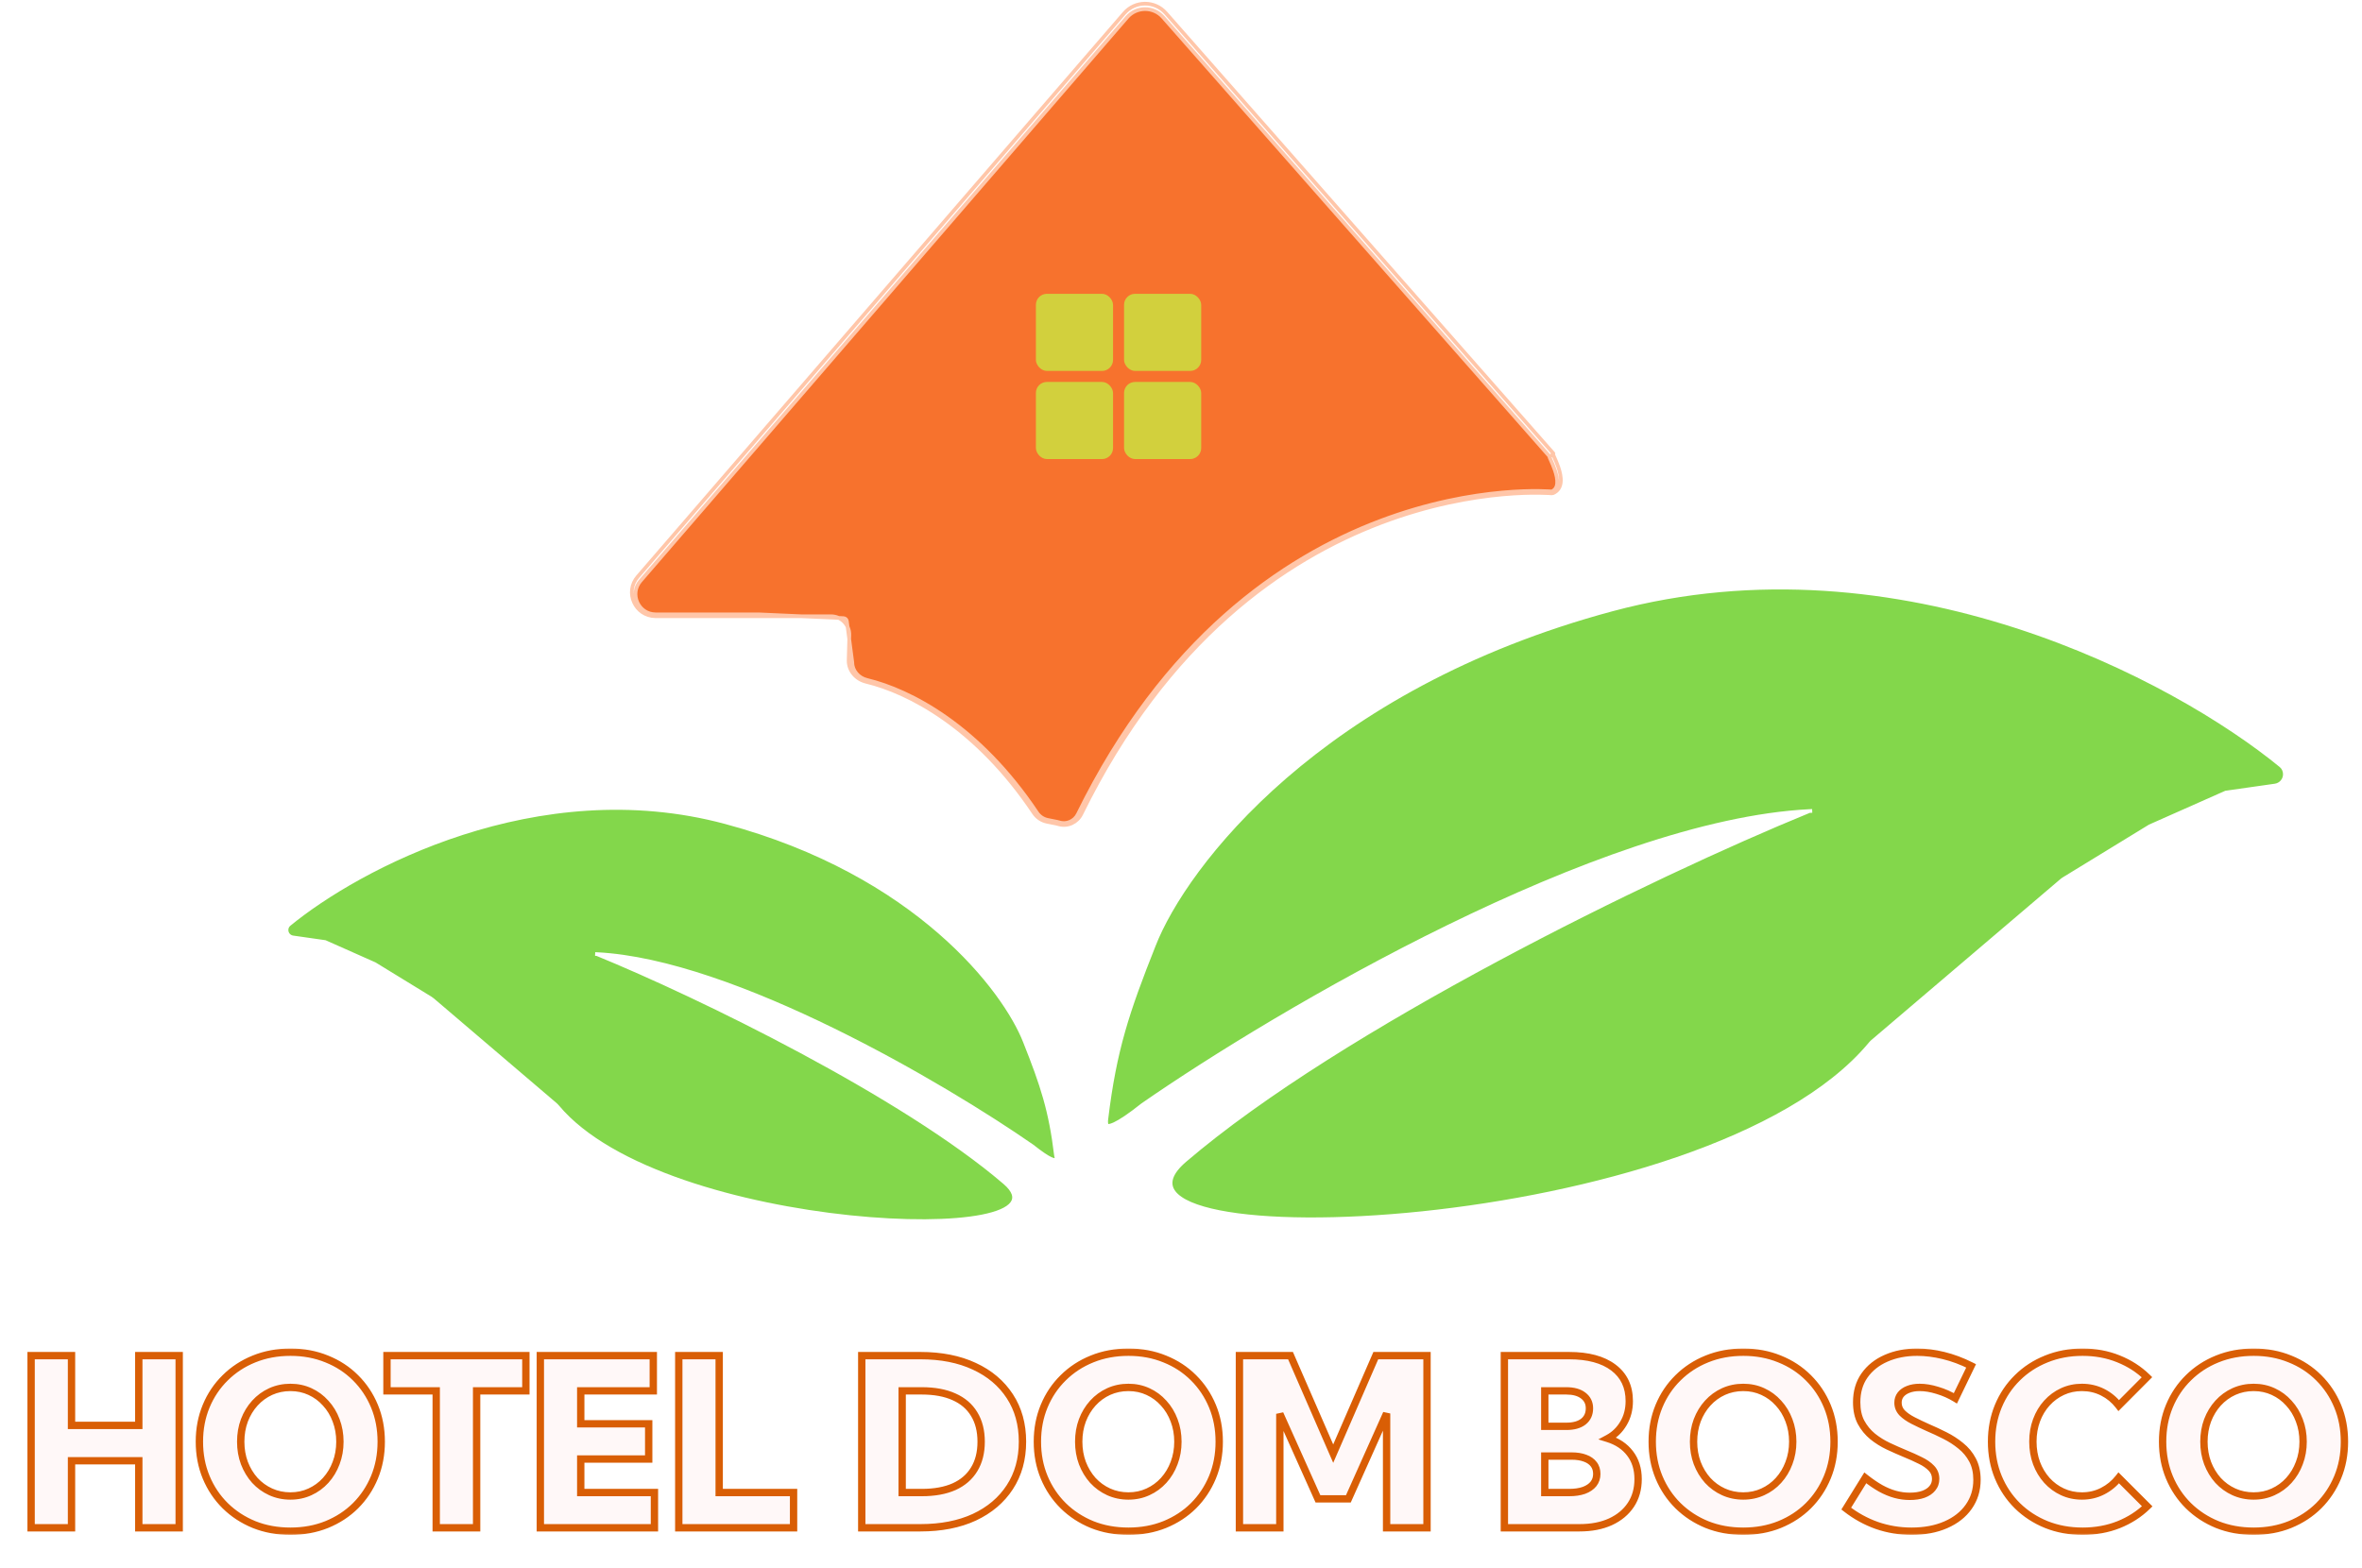
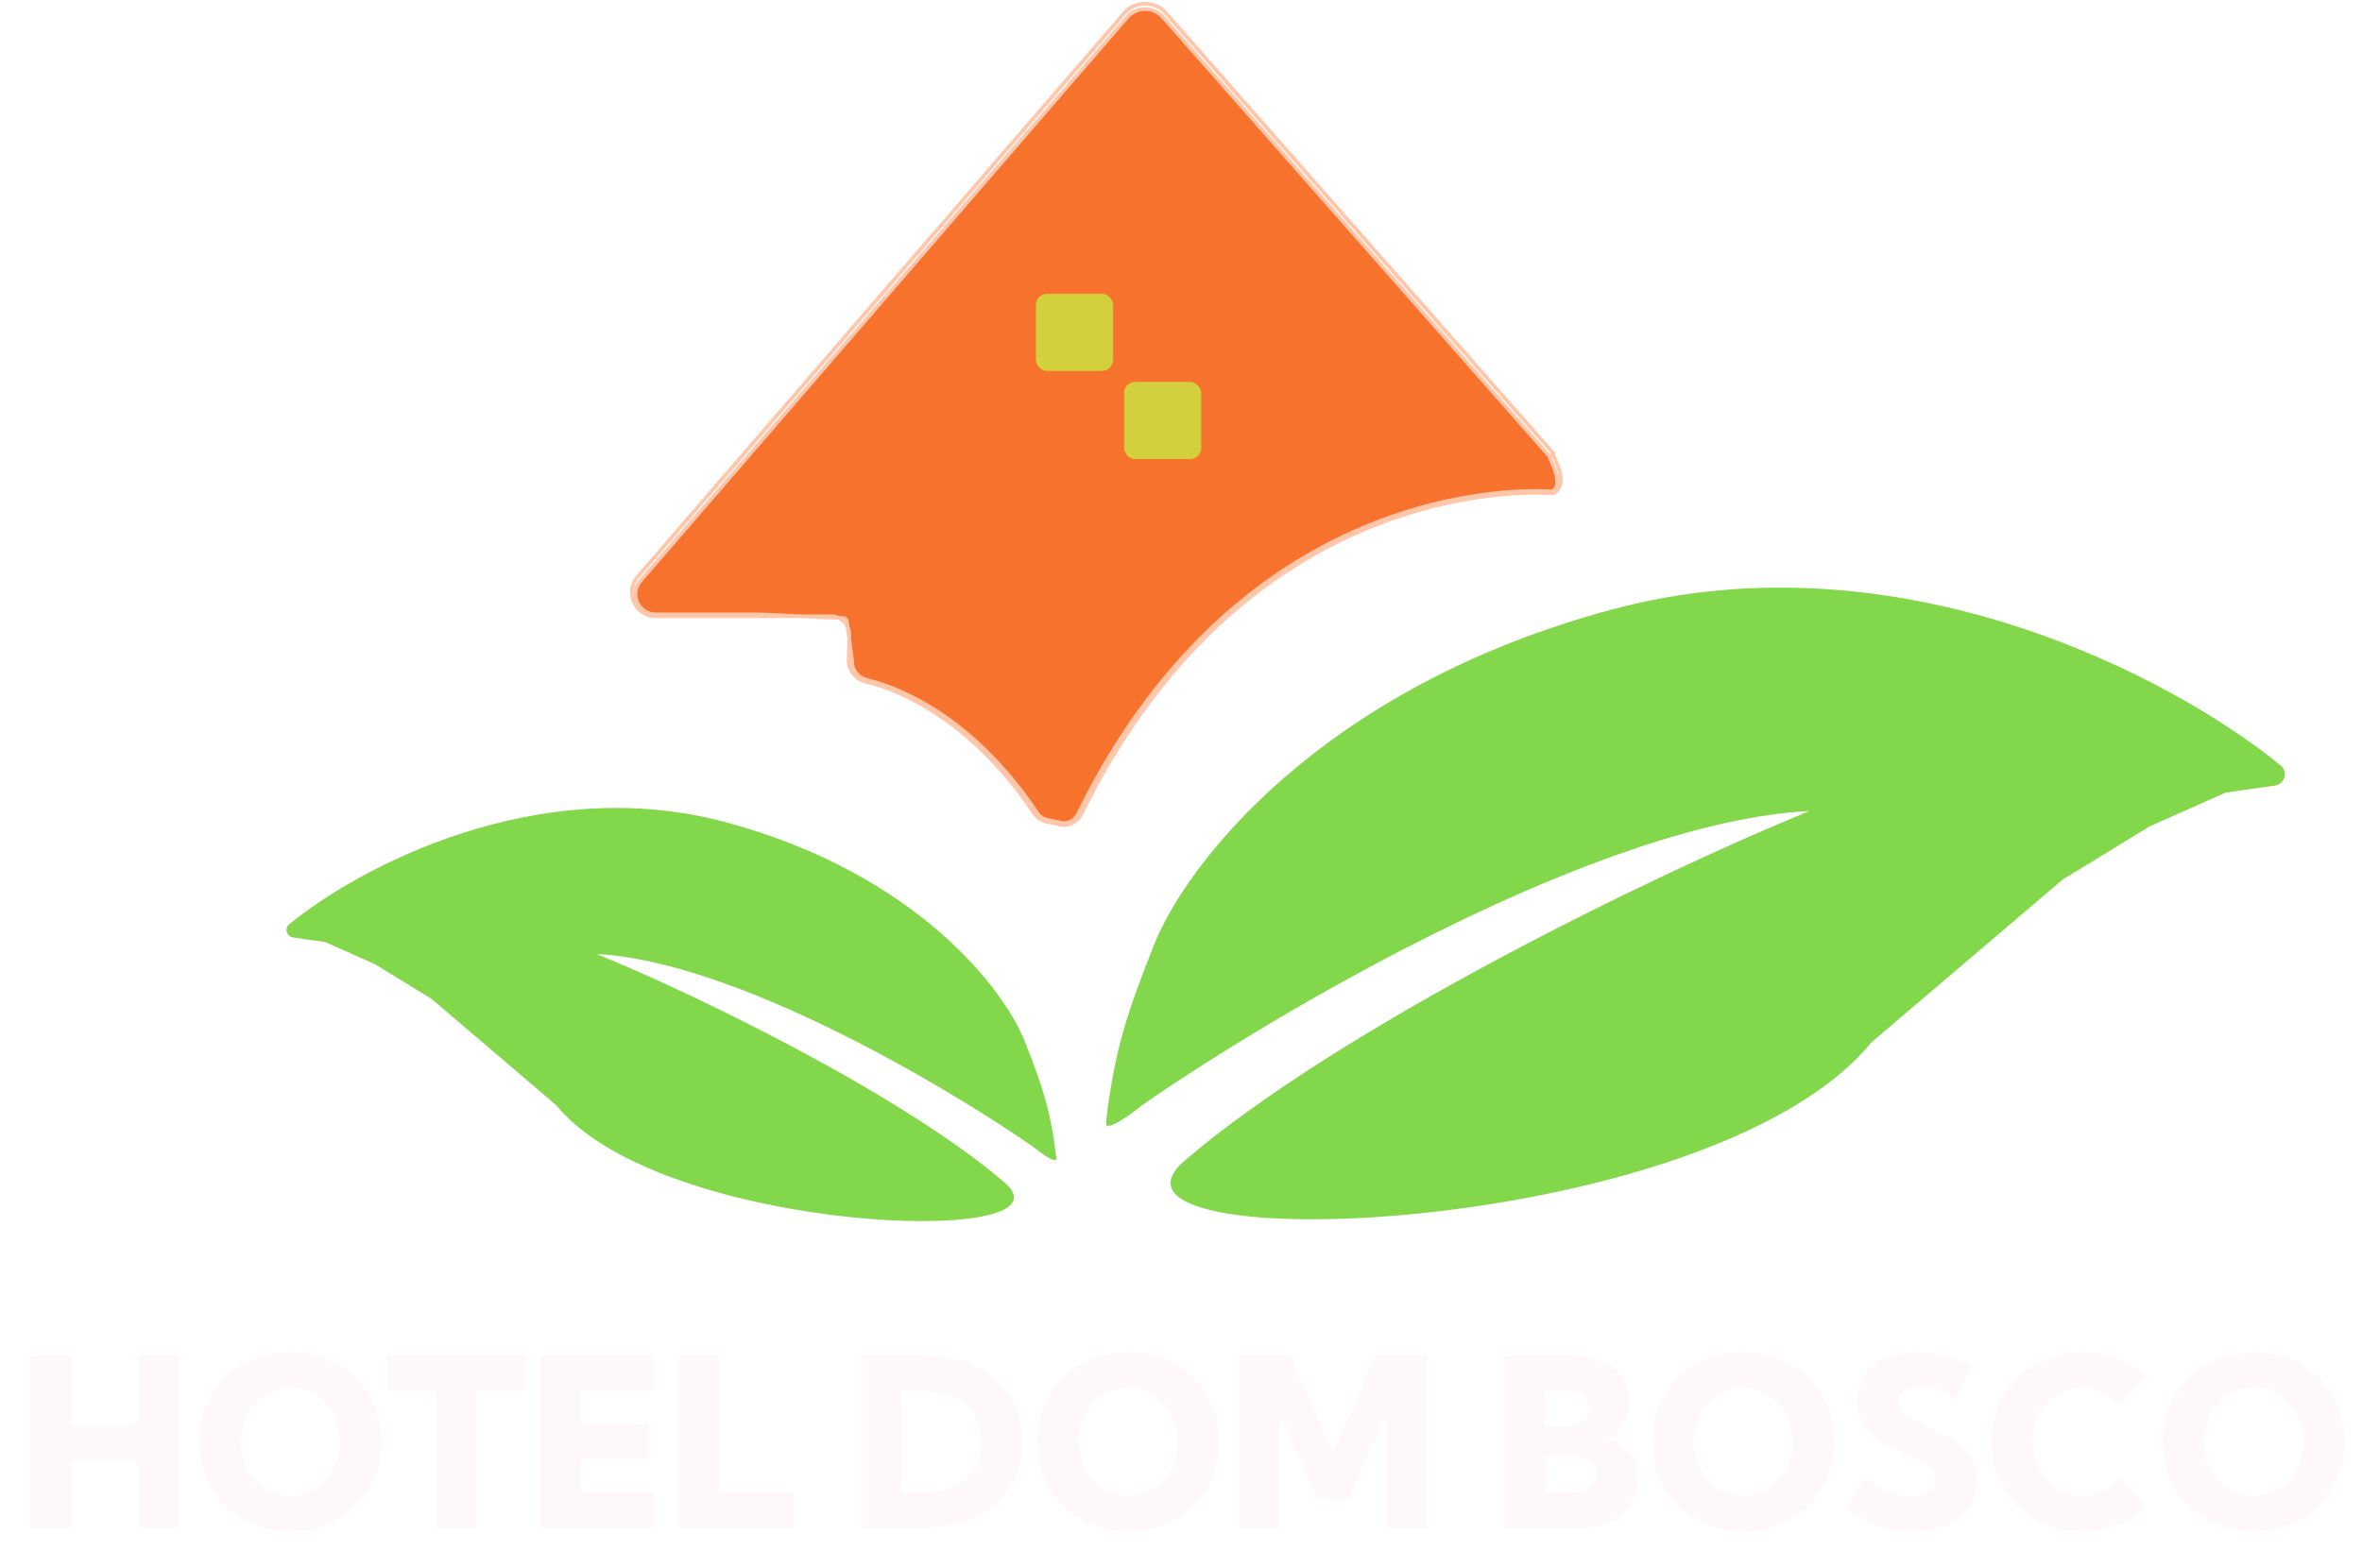
<svg xmlns="http://www.w3.org/2000/svg" width="643" height="427" viewBox="0 0 643 427" fill="none">
  <g filter="url(#filter0_df_104_55)">
    <path d="M191.517 216.875C140.173 203.095 91.429 229.318 72.711 244.699C72.247 245.08 72 245.637 72 246.237C72 247.249 72.744 248.106 73.745 248.249L82.5 249.5L96 255.5L111.166 264.795C111.388 264.932 111.6 265.085 111.798 265.254L145.154 293.705C145.384 293.901 145.59 294.112 145.784 294.344C174.75 329.026 288.431 332.941 267.5 315C239.835 291.287 184.516 264.25 156.512 252.792C193.732 254.667 250.967 288.404 275.029 305.112C279.9 308.997 281.366 309.203 281.567 308.609C281.677 308.284 281.509 307.928 281.468 307.587C279.989 295.364 277.742 288.57 273.029 276.697C267.528 262.572 243.524 230.834 191.517 216.875Z" fill="#83D74B" />
-     <path d="M156.012 252.768C156.178 252.775 156.345 252.783 156.512 252.792M156.512 252.792C193.732 254.667 250.967 288.404 275.029 305.112C279.9 308.997 281.366 309.203 281.567 308.609C281.677 308.284 281.509 307.928 281.468 307.587C279.989 295.364 277.742 288.57 273.029 276.697C267.528 262.572 243.524 230.834 191.517 216.875C140.173 203.095 91.429 229.318 72.711 244.699C72.247 245.08 72 245.637 72 246.237V246.237C72 247.249 72.744 248.106 73.745 248.249L82.5 249.5L96 255.5L111.166 264.795C111.388 264.932 111.6 265.085 111.798 265.254L145.154 293.705C145.384 293.901 145.59 294.112 145.784 294.344C174.75 329.026 288.431 332.941 267.5 315C239.835 291.287 184.516 264.25 156.512 252.792Z" stroke="white" />
  </g>
  <g filter="url(#filter1_df_104_55)">
    <path d="M614.912 201.467C586.244 177.95 511.59 137.856 432.955 158.925C353.303 180.267 316.541 228.793 308.116 250.389C300.902 268.532 297.459 278.918 295.194 297.586C295.144 297.998 295.119 298.205 295.13 298.576C295.133 298.688 295.195 299.18 295.237 299.446C295.17 299.4 295.118 299.343 295.081 299.276C295.009 299.109 294.963 298.995 295.05 299.212C295.059 299.234 295.069 299.256 295.081 299.276C295.174 299.493 295.312 299.8 295.264 299.596C295.257 299.568 295.248 299.515 295.237 299.446C295.956 299.934 298.481 299.066 305.052 293.834C341.905 268.288 429.562 216.706 486.566 213.839C443.677 231.358 358.953 272.697 316.583 308.953C284.531 336.38 458.588 330.399 502.98 277.391C503.168 277.167 503.261 277.055 503.346 276.964C503.43 276.873 503.498 276.804 503.588 276.719C503.679 276.634 503.78 276.548 503.981 276.376L555.03 232.909C555.206 232.759 555.294 232.684 555.385 232.614C555.469 232.548 555.556 232.486 555.644 232.426C555.74 232.361 555.838 232.301 556.035 232.18L579.243 217.98L599.919 208.807L613.332 206.894C614.863 206.675 616 205.364 616 203.818C616 202.9 615.621 202.049 614.912 201.467Z" fill="#83D74B" />
-     <path d="M487.332 213.803C487.077 213.814 486.822 213.826 486.566 213.839M486.566 213.839C429.562 216.706 341.905 268.288 305.052 293.834C297.678 299.705 295.399 300.08 295.05 299.212C294.85 298.715 295.35 299.958 295.264 299.596C295.231 299.46 295.133 298.717 295.13 298.576C295.119 298.205 295.144 297.998 295.194 297.586C297.459 278.918 300.902 268.532 308.116 250.389C316.541 228.793 353.303 180.267 432.955 158.925C511.59 137.856 586.244 177.95 614.912 201.467C615.621 202.049 616 202.9 616 203.818V203.818C616 205.364 614.863 206.675 613.332 206.894L599.919 208.807L579.243 217.98L556.035 232.18C555.838 232.301 555.74 232.361 555.644 232.426C555.556 232.486 555.469 232.548 555.385 232.614C555.294 232.684 555.206 232.759 555.03 232.909L503.981 276.376C503.78 276.548 503.679 276.634 503.588 276.719C503.498 276.804 503.43 276.873 503.346 276.964C503.261 277.055 503.168 277.167 502.98 277.391C458.588 330.399 284.531 336.38 316.583 308.953C358.953 272.697 443.677 231.358 486.566 213.839Z" stroke="white" />
  </g>
-   <path d="M316.607 4.689C314.002 1.729 309.383 1.75 306.806 4.735L174.349 158.184C171.29 161.727 173.774 167.229 178.456 167.277H206.5L229.634 168.309C229.87 168.319 230.093 168.416 230.262 168.581C230.416 168.731 230.515 168.929 230.543 169.143L232.022 180.382C232.022 182.655 233.732 184.592 236.004 185.141C247.899 188.019 266.533 197.718 282.271 221.27C282.953 222.292 284.005 223.015 285.199 223.254L288.083 223.831C288.103 223.835 288.117 223.855 288.113 223.875C288.104 223.92 288.168 223.938 288.184 223.895C288.191 223.876 288.213 223.866 288.233 223.873C290.229 224.601 292.493 223.639 293.443 221.704C316.925 173.891 349.183 151.907 375.596 141.89C388.797 136.883 400.53 134.867 408.966 134.104C413.184 133.722 416.579 133.653 418.922 133.68C420.093 133.694 421.002 133.731 421.62 133.765C421.928 133.782 422.164 133.798 422.324 133.81C422.401 133.816 422.48 133.804 422.549 133.77C422.97 133.563 423.264 133.29 423.469 132.976C423.712 132.606 423.849 132.151 423.894 131.624C423.987 130.556 423.699 129.277 423.286 128.056C422.927 126.993 422.49 126.018 422.176 125.316C422.132 125.218 422.09 125.126 422.052 125.039C421.974 124.864 421.906 124.707 421.855 124.579C421.813 124.472 421.756 124.323 421.742 124.194C421.741 124.181 421.736 124.169 421.727 124.159L316.607 4.689Z" fill="#F7722D" />
+   <path d="M316.607 4.689C314.002 1.729 309.383 1.75 306.806 4.735L174.349 158.184C171.29 161.727 173.774 167.229 178.456 167.277L229.634 168.309C229.87 168.319 230.093 168.416 230.262 168.581C230.416 168.731 230.515 168.929 230.543 169.143L232.022 180.382C232.022 182.655 233.732 184.592 236.004 185.141C247.899 188.019 266.533 197.718 282.271 221.27C282.953 222.292 284.005 223.015 285.199 223.254L288.083 223.831C288.103 223.835 288.117 223.855 288.113 223.875C288.104 223.92 288.168 223.938 288.184 223.895C288.191 223.876 288.213 223.866 288.233 223.873C290.229 224.601 292.493 223.639 293.443 221.704C316.925 173.891 349.183 151.907 375.596 141.89C388.797 136.883 400.53 134.867 408.966 134.104C413.184 133.722 416.579 133.653 418.922 133.68C420.093 133.694 421.002 133.731 421.62 133.765C421.928 133.782 422.164 133.798 422.324 133.81C422.401 133.816 422.48 133.804 422.549 133.77C422.97 133.563 423.264 133.29 423.469 132.976C423.712 132.606 423.849 132.151 423.894 131.624C423.987 130.556 423.699 129.277 423.286 128.056C422.927 126.993 422.49 126.018 422.176 125.316C422.132 125.218 422.09 125.126 422.052 125.039C421.974 124.864 421.906 124.707 421.855 124.579C421.813 124.472 421.756 124.323 421.742 124.194C421.741 124.181 421.736 124.169 421.727 124.159L316.607 4.689Z" fill="#F7722D" />
  <path d="M422.474 134.344L422.522 133.846C422.474 134.344 422.474 134.344 422.474 134.344ZM422.474 134.344L422.472 134.343L422.462 134.342L422.42 134.339C422.382 134.336 422.324 134.331 422.248 134.325C422.095 134.313 421.866 134.298 421.564 134.281C420.961 134.248 420.067 134.211 418.91 134.197C416.598 134.171 413.237 134.239 409.056 134.617C400.693 135.374 389.052 137.373 375.951 142.342C349.76 152.276 317.703 174.091 294.341 221.662C293.233 223.918 290.653 225.123 288.25 224.447C288.005 224.377 287.759 224.303 287.509 224.253L285.003 223.752C283.539 223.459 282.263 222.575 281.439 221.343C265.836 197.993 247.412 188.448 235.769 185.631C233.113 184.988 231.022 182.698 231.022 179.9L231.212 172.931C231.288 170.117 229.028 167.795 226.214 167.795H178.445C172.913 167.738 169.977 161.236 173.592 157.048L306.049 3.599C309.022 0.155 314.352 0.13 317.357 3.546L422.884 123.478C422.891 123.486 422.891 123.498 422.883 123.505L422.807 123.575C422.771 123.608 422.758 123.659 422.775 123.704C422.778 123.712 422.781 123.72 422.785 123.728C422.827 123.835 422.888 123.975 422.966 124.15C423.003 124.234 423.043 124.324 423.087 124.421L423.087 124.422C423.401 125.122 423.858 126.141 424.234 127.254C424.659 128.512 425.001 129.95 424.891 131.228C424.835 131.873 424.661 132.499 424.306 133.042C423.947 133.589 423.421 134.025 422.707 134.31C422.634 134.34 422.554 134.351 422.474 134.344ZM316.607 4.689C314.002 1.729 309.383 1.75 306.806 4.735L174.349 158.184C171.29 161.727 173.774 167.229 178.456 167.277H206.5L229.634 168.309C229.87 168.319 230.093 168.416 230.262 168.581C230.416 168.731 230.515 168.929 230.543 169.143L232.022 180.382C232.022 182.655 233.732 184.592 236.004 185.141C247.899 188.019 266.533 197.718 282.271 221.27C282.953 222.292 284.005 223.015 285.199 223.254L288.083 223.831C288.103 223.835 288.117 223.855 288.113 223.875C288.104 223.92 288.168 223.938 288.184 223.895C288.191 223.876 288.213 223.866 288.233 223.873C290.229 224.601 292.493 223.639 293.443 221.704C316.925 173.891 349.183 151.907 375.596 141.89C388.797 136.883 400.53 134.867 408.966 134.104C413.184 133.722 416.579 133.653 418.922 133.68C420.093 133.694 421.002 133.731 421.62 133.765C421.928 133.782 422.164 133.798 422.324 133.81C422.401 133.816 422.48 133.804 422.549 133.77C422.97 133.563 423.264 133.29 423.469 132.976C423.712 132.606 423.849 132.151 423.894 131.624C423.987 130.556 423.699 129.277 423.286 128.056C422.927 126.993 422.49 126.018 422.176 125.316C422.132 125.218 422.09 125.126 422.052 125.039C421.974 124.864 421.906 124.707 421.855 124.579C421.813 124.472 421.756 124.323 421.742 124.194C421.741 124.181 421.736 124.169 421.727 124.159L316.607 4.689ZM422.541 124.015C422.678 123.917 422.718 123.784 422.73 123.723C422.737 123.69 422.699 123.673 422.675 123.696L422.473 123.88C422.381 123.964 422.439 124.089 422.541 124.015Z" stroke="#FFC6A9" />
  <g filter="url(#filter2_f_104_55)">
    <rect x="282" y="80" width="21" height="21" rx="3" fill="#D2D03D" />
  </g>
  <g filter="url(#filter3_f_104_55)">
-     <rect x="306" y="80" width="21" height="21" rx="3" fill="#D2D03D" />
-   </g>
+     </g>
  <g filter="url(#filter4_f_104_55)">
-     <rect x="282" y="104" width="21" height="21" rx="3" fill="#D2D03D" />
-   </g>
+     </g>
  <g filter="url(#filter5_f_104_55)">
    <rect x="306" y="104" width="21" height="21" rx="3" fill="#D2D03D" />
  </g>
  <g filter="url(#filter6_d_104_55)">
    <mask id="path-11-outside-1_104_55" maskUnits="userSpaceOnUse" x="2" y="362" width="633" height="51" fill="black">
      <rect fill="white" x="2" y="362" width="633" height="51" />
      <path d="M14.469 411H3.469V364.125H14.469V383.125H32.781V364.125H43.781V411H32.781V392.75H14.469V411ZM74.062 411.938C70.479 411.938 67.177 411.333 64.156 410.125C61.156 408.896 58.542 407.188 56.312 405C54.083 402.792 52.354 400.208 51.125 397.25C49.896 394.292 49.281 391.062 49.281 387.562C49.281 384.062 49.896 380.833 51.125 377.875C52.354 374.917 54.083 372.344 56.312 370.156C58.542 367.948 61.156 366.24 64.156 365.031C67.177 363.802 70.49 363.188 74.094 363.188C77.656 363.188 80.938 363.802 83.938 365.031C86.958 366.24 89.573 367.948 91.781 370.156C93.99 372.344 95.708 374.917 96.938 377.875C98.167 380.833 98.781 384.062 98.781 387.562C98.781 391.062 98.167 394.292 96.938 397.25C95.708 400.208 93.99 402.792 91.781 405C89.573 407.188 86.958 408.896 83.938 410.125C80.938 411.333 77.646 411.938 74.062 411.938ZM74.062 402.344C75.979 402.344 77.75 401.969 79.375 401.219C81.021 400.469 82.448 399.427 83.656 398.094C84.885 396.74 85.833 395.167 86.5 393.375C87.188 391.583 87.531 389.646 87.531 387.562C87.531 385.479 87.188 383.542 86.5 381.75C85.833 379.958 84.885 378.396 83.656 377.062C82.448 375.708 81.021 374.656 79.375 373.906C77.75 373.156 75.979 372.781 74.062 372.781C72.146 372.781 70.354 373.156 68.688 373.906C67.042 374.656 65.604 375.708 64.375 377.062C63.167 378.396 62.219 379.958 61.531 381.75C60.865 383.542 60.531 385.479 60.531 387.562C60.531 389.646 60.865 391.583 61.531 393.375C62.219 395.167 63.167 396.74 64.375 398.094C65.604 399.427 67.042 400.469 68.688 401.219C70.354 401.969 72.146 402.344 74.062 402.344ZM124.75 411H113.75V373.719H100.344V364.125H138.156V373.719H124.75V411ZM142.094 411V364.125H172.844V373.719H153.094V382.688H171.594V392.281H153.094V401.406H173.156V411H142.094ZM211.031 411H179.781V364.125H190.781V401.406H211.031V411ZM229.594 411V364.125H245.562C251.208 364.125 256.104 365.094 260.25 367.031C264.396 368.948 267.615 371.667 269.906 375.188C272.198 378.688 273.344 382.812 273.344 387.562C273.344 392.292 272.198 396.417 269.906 399.938C267.615 403.458 264.396 406.188 260.25 408.125C256.104 410.042 251.208 411 245.562 411H229.594ZM240.594 401.406H245.938C249.396 401.406 252.323 400.875 254.719 399.812C257.115 398.729 258.938 397.156 260.188 395.094C261.458 393.031 262.094 390.521 262.094 387.562C262.094 384.604 261.458 382.094 260.188 380.031C258.938 377.969 257.115 376.406 254.719 375.344C252.323 374.26 249.396 373.719 245.938 373.719H240.594V401.406ZM302.188 411.938C298.604 411.938 295.302 411.333 292.281 410.125C289.281 408.896 286.667 407.188 284.438 405C282.208 402.792 280.479 400.208 279.25 397.25C278.021 394.292 277.406 391.062 277.406 387.562C277.406 384.062 278.021 380.833 279.25 377.875C280.479 374.917 282.208 372.344 284.438 370.156C286.667 367.948 289.281 366.24 292.281 365.031C295.302 363.802 298.615 363.188 302.219 363.188C305.781 363.188 309.062 363.802 312.062 365.031C315.083 366.24 317.698 367.948 319.906 370.156C322.115 372.344 323.833 374.917 325.062 377.875C326.292 380.833 326.906 384.062 326.906 387.562C326.906 391.062 326.292 394.292 325.062 397.25C323.833 400.208 322.115 402.792 319.906 405C317.698 407.188 315.083 408.896 312.062 410.125C309.062 411.333 305.771 411.938 302.188 411.938ZM302.188 402.344C304.104 402.344 305.875 401.969 307.5 401.219C309.146 400.469 310.573 399.427 311.781 398.094C313.01 396.74 313.958 395.167 314.625 393.375C315.312 391.583 315.656 389.646 315.656 387.562C315.656 385.479 315.312 383.542 314.625 381.75C313.958 379.958 313.01 378.396 311.781 377.062C310.573 375.708 309.146 374.656 307.5 373.906C305.875 373.156 304.104 372.781 302.188 372.781C300.271 372.781 298.479 373.156 296.812 373.906C295.167 374.656 293.729 375.708 292.5 377.062C291.292 378.396 290.344 379.958 289.656 381.75C288.99 383.542 288.656 385.479 288.656 387.562C288.656 389.646 288.99 391.583 289.656 393.375C290.344 395.167 291.292 396.74 292.5 398.094C293.729 399.427 295.167 400.469 296.812 401.219C298.479 401.969 300.271 402.344 302.188 402.344ZM383.469 411H372.469V379.875L362.062 403.125H353.781L343.406 379.969V411H332.406V364.125H346.312L357.938 390.812L369.531 364.125H383.469V411ZM404.531 411V364.125H422.125C427.333 364.125 431.365 365.208 434.219 367.375C437.094 369.542 438.531 372.583 438.531 376.5C438.531 378.792 438 380.823 436.938 382.594C435.896 384.365 434.479 385.729 432.688 386.688C435.292 387.5 437.312 388.854 438.75 390.75C440.208 392.646 440.938 394.979 440.938 397.75C440.938 400.438 440.281 402.771 438.969 404.75C437.656 406.729 435.802 408.271 433.406 409.375C431.031 410.458 428.219 411 424.969 411H404.531ZM415.531 383.375H421.438C423.396 383.375 424.927 382.948 426.031 382.094C427.135 381.219 427.688 380.01 427.688 378.469C427.688 377.01 427.125 375.854 426 375C424.896 374.146 423.354 373.719 421.375 373.719H415.531V383.375ZM415.531 401.406H422.156C423.719 401.406 425.062 401.208 426.188 400.812C427.312 400.396 428.177 399.812 428.781 399.062C429.385 398.292 429.688 397.385 429.688 396.344C429.688 395.302 429.417 394.427 428.875 393.719C428.333 392.99 427.552 392.438 426.531 392.062C425.51 391.667 424.271 391.469 422.812 391.469H415.531V401.406ZM469.562 411.938C465.979 411.938 462.677 411.333 459.656 410.125C456.656 408.896 454.042 407.188 451.812 405C449.583 402.792 447.854 400.208 446.625 397.25C445.396 394.292 444.781 391.062 444.781 387.562C444.781 384.062 445.396 380.833 446.625 377.875C447.854 374.917 449.583 372.344 451.812 370.156C454.042 367.948 456.656 366.24 459.656 365.031C462.677 363.802 465.99 363.188 469.594 363.188C473.156 363.188 476.438 363.802 479.438 365.031C482.458 366.24 485.073 367.948 487.281 370.156C489.49 372.344 491.208 374.917 492.438 377.875C493.667 380.833 494.281 384.062 494.281 387.562C494.281 391.062 493.667 394.292 492.438 397.25C491.208 400.208 489.49 402.792 487.281 405C485.073 407.188 482.458 408.896 479.438 410.125C476.438 411.333 473.146 411.938 469.562 411.938ZM469.562 402.344C471.479 402.344 473.25 401.969 474.875 401.219C476.521 400.469 477.948 399.427 479.156 398.094C480.385 396.74 481.333 395.167 482 393.375C482.688 391.583 483.031 389.646 483.031 387.562C483.031 385.479 482.688 383.542 482 381.75C481.333 379.958 480.385 378.396 479.156 377.062C477.948 375.708 476.521 374.656 474.875 373.906C473.25 373.156 471.479 372.781 469.562 372.781C467.646 372.781 465.854 373.156 464.188 373.906C462.542 374.656 461.104 375.708 459.875 377.062C458.667 378.396 457.719 379.958 457.031 381.75C456.365 383.542 456.031 385.479 456.031 387.562C456.031 389.646 456.365 391.583 457.031 393.375C457.719 395.167 458.667 396.74 459.875 398.094C461.104 399.427 462.542 400.469 464.188 401.219C465.854 401.969 467.646 402.344 469.562 402.344ZM497.594 405.781L502.781 397.406C504.26 398.573 505.667 399.531 507 400.281C508.333 401.01 509.646 401.552 510.938 401.906C512.229 402.26 513.542 402.438 514.875 402.438C516.333 402.438 517.583 402.25 518.625 401.875C519.688 401.479 520.5 400.927 521.062 400.219C521.646 399.51 521.938 398.667 521.938 397.688C521.938 396.542 521.552 395.573 520.781 394.781C520.01 393.969 518.99 393.26 517.719 392.656C516.469 392.031 515.104 391.417 513.625 390.812C512.125 390.188 510.594 389.51 509.031 388.781C507.49 388.052 506.073 387.167 504.781 386.125C503.49 385.062 502.438 383.781 501.625 382.281C500.833 380.781 500.438 378.958 500.438 376.812C500.438 373.979 501.146 371.552 502.562 369.531C504 367.49 505.958 365.927 508.438 364.844C510.938 363.74 513.76 363.188 516.906 363.188C519.198 363.188 521.583 363.49 524.062 364.094C526.562 364.698 529.073 365.635 531.594 366.906L527.312 375.75C525.812 374.833 524.188 374.115 522.438 373.594C520.708 373.052 519.094 372.781 517.594 372.781C516.406 372.781 515.365 372.958 514.469 373.312C513.594 373.646 512.906 374.125 512.406 374.75C511.927 375.375 511.688 376.104 511.688 376.938C511.688 378 512.062 378.927 512.812 379.719C513.583 380.49 514.583 381.188 515.812 381.812C517.042 382.438 518.375 383.073 519.812 383.719C521.333 384.365 522.875 385.083 524.438 385.875C526.021 386.667 527.469 387.604 528.781 388.688C530.115 389.75 531.177 391.031 531.969 392.531C532.781 394.031 533.188 395.833 533.188 397.938C533.188 400.708 532.438 403.156 530.938 405.281C529.458 407.385 527.375 409.021 524.688 410.188C522.021 411.354 518.917 411.938 515.375 411.938C512.104 411.938 508.958 411.417 505.938 410.375C502.938 409.312 500.156 407.781 497.594 405.781ZM579.531 405.156C577.344 407.281 574.75 408.948 571.75 410.156C568.75 411.344 565.479 411.938 561.938 411.938C558.375 411.938 555.083 411.333 552.062 410.125C549.042 408.896 546.417 407.188 544.188 405C541.958 402.792 540.229 400.208 539 397.25C537.771 394.292 537.156 391.062 537.156 387.562C537.156 384.062 537.771 380.833 539 377.875C540.229 374.917 541.958 372.344 544.188 370.156C546.417 367.948 549.042 366.24 552.062 365.031C555.083 363.802 558.375 363.188 561.938 363.188C565.458 363.188 568.708 363.792 571.688 365C574.667 366.188 577.26 367.854 579.469 370L571.781 377.719C570.594 376.177 569.135 374.969 567.406 374.094C565.677 373.219 563.792 372.781 561.75 372.781C559.854 372.781 558.094 373.156 556.469 373.906C554.844 374.656 553.427 375.698 552.219 377.031C551.01 378.365 550.073 379.927 549.406 381.719C548.74 383.51 548.406 385.448 548.406 387.531C548.406 389.656 548.74 391.615 549.406 393.406C550.073 395.177 551.01 396.74 552.219 398.094C553.427 399.427 554.844 400.469 556.469 401.219C558.094 401.969 559.854 402.344 561.75 402.344C563.792 402.344 565.667 401.906 567.375 401.031C569.104 400.156 570.573 398.948 571.781 397.406L579.531 405.156ZM608.5 411.938C604.917 411.938 601.615 411.333 598.594 410.125C595.594 408.896 592.979 407.188 590.75 405C588.521 402.792 586.792 400.208 585.562 397.25C584.333 394.292 583.719 391.062 583.719 387.562C583.719 384.062 584.333 380.833 585.562 377.875C586.792 374.917 588.521 372.344 590.75 370.156C592.979 367.948 595.594 366.24 598.594 365.031C601.615 363.802 604.927 363.188 608.531 363.188C612.094 363.188 615.375 363.802 618.375 365.031C621.396 366.24 624.01 367.948 626.219 370.156C628.427 372.344 630.146 374.917 631.375 377.875C632.604 380.833 633.219 384.062 633.219 387.562C633.219 391.062 632.604 394.292 631.375 397.25C630.146 400.208 628.427 402.792 626.219 405C624.01 407.188 621.396 408.896 618.375 410.125C615.375 411.333 612.083 411.938 608.5 411.938ZM608.5 402.344C610.417 402.344 612.188 401.969 613.812 401.219C615.458 400.469 616.885 399.427 618.094 398.094C619.323 396.74 620.271 395.167 620.938 393.375C621.625 391.583 621.969 389.646 621.969 387.562C621.969 385.479 621.625 383.542 620.938 381.75C620.271 379.958 619.323 378.396 618.094 377.062C616.885 375.708 615.458 374.656 613.812 373.906C612.188 373.156 610.417 372.781 608.5 372.781C606.583 372.781 604.792 373.156 603.125 373.906C601.479 374.656 600.042 375.708 598.812 377.062C597.604 378.396 596.656 379.958 595.969 381.75C595.302 383.542 594.969 385.479 594.969 387.562C594.969 389.646 595.302 391.583 595.969 393.375C596.656 395.167 597.604 396.74 598.812 398.094C600.042 399.427 601.479 400.469 603.125 401.219C604.792 401.969 606.583 402.344 608.5 402.344Z" />
    </mask>
    <path d="M14.469 411H3.469V364.125H14.469V383.125H32.781V364.125H43.781V411H32.781V392.75H14.469V411ZM74.062 411.938C70.479 411.938 67.177 411.333 64.156 410.125C61.156 408.896 58.542 407.188 56.312 405C54.083 402.792 52.354 400.208 51.125 397.25C49.896 394.292 49.281 391.062 49.281 387.562C49.281 384.062 49.896 380.833 51.125 377.875C52.354 374.917 54.083 372.344 56.312 370.156C58.542 367.948 61.156 366.24 64.156 365.031C67.177 363.802 70.49 363.188 74.094 363.188C77.656 363.188 80.938 363.802 83.938 365.031C86.958 366.24 89.573 367.948 91.781 370.156C93.99 372.344 95.708 374.917 96.938 377.875C98.167 380.833 98.781 384.062 98.781 387.562C98.781 391.062 98.167 394.292 96.938 397.25C95.708 400.208 93.99 402.792 91.781 405C89.573 407.188 86.958 408.896 83.938 410.125C80.938 411.333 77.646 411.938 74.062 411.938ZM74.062 402.344C75.979 402.344 77.75 401.969 79.375 401.219C81.021 400.469 82.448 399.427 83.656 398.094C84.885 396.74 85.833 395.167 86.5 393.375C87.188 391.583 87.531 389.646 87.531 387.562C87.531 385.479 87.188 383.542 86.5 381.75C85.833 379.958 84.885 378.396 83.656 377.062C82.448 375.708 81.021 374.656 79.375 373.906C77.75 373.156 75.979 372.781 74.062 372.781C72.146 372.781 70.354 373.156 68.688 373.906C67.042 374.656 65.604 375.708 64.375 377.062C63.167 378.396 62.219 379.958 61.531 381.75C60.865 383.542 60.531 385.479 60.531 387.562C60.531 389.646 60.865 391.583 61.531 393.375C62.219 395.167 63.167 396.74 64.375 398.094C65.604 399.427 67.042 400.469 68.688 401.219C70.354 401.969 72.146 402.344 74.062 402.344ZM124.75 411H113.75V373.719H100.344V364.125H138.156V373.719H124.75V411ZM142.094 411V364.125H172.844V373.719H153.094V382.688H171.594V392.281H153.094V401.406H173.156V411H142.094ZM211.031 411H179.781V364.125H190.781V401.406H211.031V411ZM229.594 411V364.125H245.562C251.208 364.125 256.104 365.094 260.25 367.031C264.396 368.948 267.615 371.667 269.906 375.188C272.198 378.688 273.344 382.812 273.344 387.562C273.344 392.292 272.198 396.417 269.906 399.938C267.615 403.458 264.396 406.188 260.25 408.125C256.104 410.042 251.208 411 245.562 411H229.594ZM240.594 401.406H245.938C249.396 401.406 252.323 400.875 254.719 399.812C257.115 398.729 258.938 397.156 260.188 395.094C261.458 393.031 262.094 390.521 262.094 387.562C262.094 384.604 261.458 382.094 260.188 380.031C258.938 377.969 257.115 376.406 254.719 375.344C252.323 374.26 249.396 373.719 245.938 373.719H240.594V401.406ZM302.188 411.938C298.604 411.938 295.302 411.333 292.281 410.125C289.281 408.896 286.667 407.188 284.438 405C282.208 402.792 280.479 400.208 279.25 397.25C278.021 394.292 277.406 391.062 277.406 387.562C277.406 384.062 278.021 380.833 279.25 377.875C280.479 374.917 282.208 372.344 284.438 370.156C286.667 367.948 289.281 366.24 292.281 365.031C295.302 363.802 298.615 363.188 302.219 363.188C305.781 363.188 309.062 363.802 312.062 365.031C315.083 366.24 317.698 367.948 319.906 370.156C322.115 372.344 323.833 374.917 325.062 377.875C326.292 380.833 326.906 384.062 326.906 387.562C326.906 391.062 326.292 394.292 325.062 397.25C323.833 400.208 322.115 402.792 319.906 405C317.698 407.188 315.083 408.896 312.062 410.125C309.062 411.333 305.771 411.938 302.188 411.938ZM302.188 402.344C304.104 402.344 305.875 401.969 307.5 401.219C309.146 400.469 310.573 399.427 311.781 398.094C313.01 396.74 313.958 395.167 314.625 393.375C315.312 391.583 315.656 389.646 315.656 387.562C315.656 385.479 315.312 383.542 314.625 381.75C313.958 379.958 313.01 378.396 311.781 377.062C310.573 375.708 309.146 374.656 307.5 373.906C305.875 373.156 304.104 372.781 302.188 372.781C300.271 372.781 298.479 373.156 296.812 373.906C295.167 374.656 293.729 375.708 292.5 377.062C291.292 378.396 290.344 379.958 289.656 381.75C288.99 383.542 288.656 385.479 288.656 387.562C288.656 389.646 288.99 391.583 289.656 393.375C290.344 395.167 291.292 396.74 292.5 398.094C293.729 399.427 295.167 400.469 296.812 401.219C298.479 401.969 300.271 402.344 302.188 402.344ZM383.469 411H372.469V379.875L362.062 403.125H353.781L343.406 379.969V411H332.406V364.125H346.312L357.938 390.812L369.531 364.125H383.469V411ZM404.531 411V364.125H422.125C427.333 364.125 431.365 365.208 434.219 367.375C437.094 369.542 438.531 372.583 438.531 376.5C438.531 378.792 438 380.823 436.938 382.594C435.896 384.365 434.479 385.729 432.688 386.688C435.292 387.5 437.312 388.854 438.75 390.75C440.208 392.646 440.938 394.979 440.938 397.75C440.938 400.438 440.281 402.771 438.969 404.75C437.656 406.729 435.802 408.271 433.406 409.375C431.031 410.458 428.219 411 424.969 411H404.531ZM415.531 383.375H421.438C423.396 383.375 424.927 382.948 426.031 382.094C427.135 381.219 427.688 380.01 427.688 378.469C427.688 377.01 427.125 375.854 426 375C424.896 374.146 423.354 373.719 421.375 373.719H415.531V383.375ZM415.531 401.406H422.156C423.719 401.406 425.062 401.208 426.188 400.812C427.312 400.396 428.177 399.812 428.781 399.062C429.385 398.292 429.688 397.385 429.688 396.344C429.688 395.302 429.417 394.427 428.875 393.719C428.333 392.99 427.552 392.438 426.531 392.062C425.51 391.667 424.271 391.469 422.812 391.469H415.531V401.406ZM469.562 411.938C465.979 411.938 462.677 411.333 459.656 410.125C456.656 408.896 454.042 407.188 451.812 405C449.583 402.792 447.854 400.208 446.625 397.25C445.396 394.292 444.781 391.062 444.781 387.562C444.781 384.062 445.396 380.833 446.625 377.875C447.854 374.917 449.583 372.344 451.812 370.156C454.042 367.948 456.656 366.24 459.656 365.031C462.677 363.802 465.99 363.188 469.594 363.188C473.156 363.188 476.438 363.802 479.438 365.031C482.458 366.24 485.073 367.948 487.281 370.156C489.49 372.344 491.208 374.917 492.438 377.875C493.667 380.833 494.281 384.062 494.281 387.562C494.281 391.062 493.667 394.292 492.438 397.25C491.208 400.208 489.49 402.792 487.281 405C485.073 407.188 482.458 408.896 479.438 410.125C476.438 411.333 473.146 411.938 469.562 411.938ZM469.562 402.344C471.479 402.344 473.25 401.969 474.875 401.219C476.521 400.469 477.948 399.427 479.156 398.094C480.385 396.74 481.333 395.167 482 393.375C482.688 391.583 483.031 389.646 483.031 387.562C483.031 385.479 482.688 383.542 482 381.75C481.333 379.958 480.385 378.396 479.156 377.062C477.948 375.708 476.521 374.656 474.875 373.906C473.25 373.156 471.479 372.781 469.562 372.781C467.646 372.781 465.854 373.156 464.188 373.906C462.542 374.656 461.104 375.708 459.875 377.062C458.667 378.396 457.719 379.958 457.031 381.75C456.365 383.542 456.031 385.479 456.031 387.562C456.031 389.646 456.365 391.583 457.031 393.375C457.719 395.167 458.667 396.74 459.875 398.094C461.104 399.427 462.542 400.469 464.188 401.219C465.854 401.969 467.646 402.344 469.562 402.344ZM497.594 405.781L502.781 397.406C504.26 398.573 505.667 399.531 507 400.281C508.333 401.01 509.646 401.552 510.938 401.906C512.229 402.26 513.542 402.438 514.875 402.438C516.333 402.438 517.583 402.25 518.625 401.875C519.688 401.479 520.5 400.927 521.062 400.219C521.646 399.51 521.938 398.667 521.938 397.688C521.938 396.542 521.552 395.573 520.781 394.781C520.01 393.969 518.99 393.26 517.719 392.656C516.469 392.031 515.104 391.417 513.625 390.812C512.125 390.188 510.594 389.51 509.031 388.781C507.49 388.052 506.073 387.167 504.781 386.125C503.49 385.062 502.438 383.781 501.625 382.281C500.833 380.781 500.438 378.958 500.438 376.812C500.438 373.979 501.146 371.552 502.562 369.531C504 367.49 505.958 365.927 508.438 364.844C510.938 363.74 513.76 363.188 516.906 363.188C519.198 363.188 521.583 363.49 524.062 364.094C526.562 364.698 529.073 365.635 531.594 366.906L527.312 375.75C525.812 374.833 524.188 374.115 522.438 373.594C520.708 373.052 519.094 372.781 517.594 372.781C516.406 372.781 515.365 372.958 514.469 373.312C513.594 373.646 512.906 374.125 512.406 374.75C511.927 375.375 511.688 376.104 511.688 376.938C511.688 378 512.062 378.927 512.812 379.719C513.583 380.49 514.583 381.188 515.812 381.812C517.042 382.438 518.375 383.073 519.812 383.719C521.333 384.365 522.875 385.083 524.438 385.875C526.021 386.667 527.469 387.604 528.781 388.688C530.115 389.75 531.177 391.031 531.969 392.531C532.781 394.031 533.188 395.833 533.188 397.938C533.188 400.708 532.438 403.156 530.938 405.281C529.458 407.385 527.375 409.021 524.688 410.188C522.021 411.354 518.917 411.938 515.375 411.938C512.104 411.938 508.958 411.417 505.938 410.375C502.938 409.312 500.156 407.781 497.594 405.781ZM579.531 405.156C577.344 407.281 574.75 408.948 571.75 410.156C568.75 411.344 565.479 411.938 561.938 411.938C558.375 411.938 555.083 411.333 552.062 410.125C549.042 408.896 546.417 407.188 544.188 405C541.958 402.792 540.229 400.208 539 397.25C537.771 394.292 537.156 391.062 537.156 387.562C537.156 384.062 537.771 380.833 539 377.875C540.229 374.917 541.958 372.344 544.188 370.156C546.417 367.948 549.042 366.24 552.062 365.031C555.083 363.802 558.375 363.188 561.938 363.188C565.458 363.188 568.708 363.792 571.688 365C574.667 366.188 577.26 367.854 579.469 370L571.781 377.719C570.594 376.177 569.135 374.969 567.406 374.094C565.677 373.219 563.792 372.781 561.75 372.781C559.854 372.781 558.094 373.156 556.469 373.906C554.844 374.656 553.427 375.698 552.219 377.031C551.01 378.365 550.073 379.927 549.406 381.719C548.74 383.51 548.406 385.448 548.406 387.531C548.406 389.656 548.74 391.615 549.406 393.406C550.073 395.177 551.01 396.74 552.219 398.094C553.427 399.427 554.844 400.469 556.469 401.219C558.094 401.969 559.854 402.344 561.75 402.344C563.792 402.344 565.667 401.906 567.375 401.031C569.104 400.156 570.573 398.948 571.781 397.406L579.531 405.156ZM608.5 411.938C604.917 411.938 601.615 411.333 598.594 410.125C595.594 408.896 592.979 407.188 590.75 405C588.521 402.792 586.792 400.208 585.562 397.25C584.333 394.292 583.719 391.062 583.719 387.562C583.719 384.062 584.333 380.833 585.562 377.875C586.792 374.917 588.521 372.344 590.75 370.156C592.979 367.948 595.594 366.24 598.594 365.031C601.615 363.802 604.927 363.188 608.531 363.188C612.094 363.188 615.375 363.802 618.375 365.031C621.396 366.24 624.01 367.948 626.219 370.156C628.427 372.344 630.146 374.917 631.375 377.875C632.604 380.833 633.219 384.062 633.219 387.562C633.219 391.062 632.604 394.292 631.375 397.25C630.146 400.208 628.427 402.792 626.219 405C624.01 407.188 621.396 408.896 618.375 410.125C615.375 411.333 612.083 411.938 608.5 411.938ZM608.5 402.344C610.417 402.344 612.188 401.969 613.812 401.219C615.458 400.469 616.885 399.427 618.094 398.094C619.323 396.74 620.271 395.167 620.938 393.375C621.625 391.583 621.969 389.646 621.969 387.562C621.969 385.479 621.625 383.542 620.938 381.75C620.271 379.958 619.323 378.396 618.094 377.062C616.885 375.708 615.458 374.656 613.812 373.906C612.188 373.156 610.417 372.781 608.5 372.781C606.583 372.781 604.792 373.156 603.125 373.906C601.479 374.656 600.042 375.708 598.812 377.062C597.604 378.396 596.656 379.958 595.969 381.75C595.302 383.542 594.969 385.479 594.969 387.562C594.969 389.646 595.302 391.583 595.969 393.375C596.656 395.167 597.604 396.74 598.812 398.094C600.042 399.427 601.479 400.469 603.125 401.219C604.792 401.969 606.583 402.344 608.5 402.344Z" fill="#FFF8F8" />
-     <path d="M14.469 411V412H15.469V411H14.469ZM3.469 411H2.469V412H3.469V411ZM3.469 364.125V363.125H2.469V364.125H3.469ZM14.469 364.125H15.469V363.125H14.469V364.125ZM14.469 383.125H13.469V384.125H14.469V383.125ZM32.781 383.125V384.125H33.781V383.125H32.781ZM32.781 364.125V363.125H31.781V364.125H32.781ZM43.781 364.125H44.781V363.125H43.781V364.125ZM43.781 411V412H44.781V411H43.781ZM32.781 411H31.781V412H32.781V411ZM32.781 392.75H33.781V391.75H32.781V392.75ZM14.469 392.75V391.75H13.469V392.75H14.469ZM14.469 410H3.469V412H14.469V410ZM4.469 411V364.125H2.469V411H4.469ZM3.469 365.125H14.469V363.125H3.469V365.125ZM13.469 364.125V383.125H15.469V364.125H13.469ZM14.469 384.125H32.781V382.125H14.469V384.125ZM33.781 383.125V364.125H31.781V383.125H33.781ZM32.781 365.125H43.781V363.125H32.781V365.125ZM42.781 364.125V411H44.781V364.125H42.781ZM43.781 410H32.781V412H43.781V410ZM33.781 411V392.75H31.781V411H33.781ZM32.781 391.75H14.469V393.75H32.781V391.75ZM13.469 392.75V411H15.469V392.75H13.469ZM64.156 410.125L63.777 411.05L63.785 411.053L64.156 410.125ZM56.312 405L55.609 405.71L55.612 405.714L56.312 405ZM56.312 370.156L57.013 370.87L57.016 370.867L56.312 370.156ZM64.156 365.031L64.53 365.959L64.533 365.958L64.156 365.031ZM83.938 365.031L83.558 365.957L83.566 365.96L83.938 365.031ZM91.781 370.156L91.074 370.863L91.078 370.867L91.781 370.156ZM96.938 377.875L96.014 378.259L96.938 377.875ZM96.938 397.25L96.014 396.866L96.938 397.25ZM91.781 405L92.485 405.71L92.488 405.707L91.781 405ZM83.938 410.125L84.311 411.053L84.314 411.051L83.938 410.125ZM79.375 401.219L78.96 400.309L78.956 400.311L79.375 401.219ZM83.656 398.094L82.916 397.422L82.915 397.422L83.656 398.094ZM86.5 393.375L85.566 393.017L85.563 393.026L86.5 393.375ZM86.5 381.75L85.563 382.099L85.566 382.108L86.5 381.75ZM83.656 377.062L82.91 377.728L82.915 377.734L82.921 377.74L83.656 377.062ZM79.375 373.906L78.956 374.814L78.96 374.816L79.375 373.906ZM68.688 373.906L68.277 372.994L68.273 372.996L68.688 373.906ZM64.375 377.062L63.635 376.39L63.634 376.391L64.375 377.062ZM61.531 381.75L60.598 381.392L60.594 381.401L61.531 381.75ZM61.531 393.375L60.594 393.724L60.598 393.733L61.531 393.375ZM64.375 398.094L63.629 398.76L63.634 398.766L63.64 398.772L64.375 398.094ZM68.688 401.219L68.273 402.129L68.277 402.131L68.688 401.219ZM74.062 410.938C70.594 410.938 67.419 410.353 64.528 409.197L63.785 411.053C66.935 412.314 70.365 412.938 74.062 412.938V410.938ZM64.535 409.2C61.651 408.018 59.146 406.38 57.013 404.286L55.612 405.714C57.937 407.995 60.662 409.774 63.777 411.05L64.535 409.2ZM57.016 404.29C54.883 402.177 53.228 399.705 52.048 396.866L50.202 397.634C51.48 400.712 53.283 403.407 55.609 405.71L57.016 404.29ZM52.048 396.866C50.874 394.04 50.281 390.943 50.281 387.562H48.281C48.281 391.182 48.917 394.543 50.202 397.634L52.048 396.866ZM50.281 387.562C50.281 384.182 50.874 381.085 52.048 378.259L50.202 377.491C48.917 380.582 48.281 383.943 48.281 387.562H50.281ZM52.048 378.259C53.227 375.421 54.882 372.961 57.013 370.87L55.612 369.443C53.285 371.726 51.481 374.412 50.202 377.491L52.048 378.259ZM57.016 370.867C59.148 368.755 61.649 367.119 64.53 365.959L63.783 364.104C60.663 365.36 57.935 367.141 55.609 369.446L57.016 370.867ZM64.533 365.958C67.422 364.782 70.605 364.188 74.094 364.188V362.188C70.374 362.188 66.932 362.822 63.779 364.105L64.533 365.958ZM74.094 364.188C77.539 364.188 80.69 364.781 83.558 365.957L84.317 364.106C81.185 362.823 77.773 362.188 74.094 362.188V364.188ZM83.566 365.96C86.467 367.12 88.966 368.755 91.074 370.863L92.488 369.449C90.18 367.141 87.45 365.359 84.309 364.103L83.566 365.96ZM91.078 370.867C93.189 372.958 94.834 375.419 96.014 378.259L97.861 377.491C96.582 374.414 94.79 371.729 92.485 369.446L91.078 370.867ZM96.014 378.259C97.188 381.085 97.781 384.182 97.781 387.562H99.781C99.781 383.943 99.145 380.582 97.861 377.491L96.014 378.259ZM97.781 387.562C97.781 390.943 97.188 394.04 96.014 396.866L97.861 397.634C99.145 394.543 99.781 391.182 99.781 387.562H97.781ZM96.014 396.866C94.834 399.707 93.188 402.18 91.074 404.293L92.488 405.707C94.792 403.404 96.583 400.71 97.861 397.634L96.014 396.866ZM91.078 404.29C88.967 406.38 86.465 408.017 83.561 409.199L84.314 411.051C87.451 409.775 90.178 407.995 92.485 405.71L91.078 404.29ZM83.564 409.197C80.695 410.353 77.532 410.938 74.062 410.938V412.938C77.76 412.938 81.18 412.314 84.311 411.053L83.564 409.197ZM74.062 403.344C76.113 403.344 78.028 402.942 79.794 402.127L78.956 400.311C77.472 400.996 75.845 401.344 74.062 401.344V403.344ZM79.79 402.129C81.559 401.323 83.097 400.2 84.397 398.765L82.915 397.422C81.799 398.654 80.483 399.615 78.96 400.309L79.79 402.129ZM84.397 398.766C85.715 397.313 86.728 395.629 87.437 393.724L85.563 393.026C84.939 394.704 84.055 396.166 82.916 397.422L84.397 398.766ZM87.434 393.733C88.169 391.818 88.531 389.758 88.531 387.562H86.531C86.531 389.534 86.206 391.349 85.566 393.017L87.434 393.733ZM88.531 387.562C88.531 385.367 88.169 383.307 87.434 381.392L85.566 382.108C86.206 383.776 86.531 385.591 86.531 387.562H88.531ZM87.437 381.401C86.728 379.495 85.713 377.819 84.391 376.385L82.921 377.74C84.057 378.973 84.939 380.422 85.563 382.099L87.437 381.401ZM84.402 376.397C83.102 374.939 81.562 373.804 79.79 372.996L78.96 374.816C80.48 375.508 81.794 376.477 82.91 377.728L84.402 376.397ZM79.794 372.998C78.028 372.183 76.113 371.781 74.062 371.781V373.781C75.845 373.781 77.472 374.129 78.956 374.814L79.794 372.998ZM74.062 371.781C72.011 371.781 70.079 372.183 68.277 372.994L69.098 374.818C70.629 374.129 72.28 373.781 74.062 373.781V371.781ZM68.273 372.996C66.502 373.803 64.954 374.937 63.635 376.39L65.115 377.735C66.254 376.48 67.581 375.509 69.102 374.816L68.273 372.996ZM63.634 376.391C62.337 377.822 61.326 379.492 60.598 381.392L62.465 382.108C63.111 380.424 63.996 378.97 65.116 377.734L63.634 376.391ZM60.594 381.401C59.882 383.314 59.531 385.371 59.531 387.562H61.531C61.531 385.588 61.847 383.769 62.468 382.099L60.594 381.401ZM59.531 387.562C59.531 389.754 59.882 391.811 60.594 393.724L62.468 393.026C61.847 391.356 61.531 389.537 61.531 387.562H59.531ZM60.598 393.733C61.326 395.631 62.335 397.31 63.629 398.76L65.121 397.428C63.998 396.169 63.111 394.702 62.465 393.017L60.598 393.733ZM63.64 398.772C64.959 400.203 66.505 401.323 68.273 402.129L69.102 400.309C67.578 399.614 66.249 398.652 65.11 397.416L63.64 398.772ZM68.277 402.131C70.079 402.942 72.011 403.344 74.062 403.344V401.344C72.28 401.344 70.629 400.996 69.098 400.307L68.277 402.131ZM124.75 411V412H125.75V411H124.75ZM113.75 411H112.75V412H113.75V411ZM113.75 373.719H114.75V372.719H113.75V373.719ZM100.344 373.719H99.344V374.719H100.344V373.719ZM100.344 364.125V363.125H99.344V364.125H100.344ZM138.156 364.125H139.156V363.125H138.156V364.125ZM138.156 373.719V374.719H139.156V373.719H138.156ZM124.75 373.719V372.719H123.75V373.719H124.75ZM124.75 410H113.75V412H124.75V410ZM114.75 411V373.719H112.75V411H114.75ZM113.75 372.719H100.344V374.719H113.75V372.719ZM101.344 373.719V364.125H99.344V373.719H101.344ZM100.344 365.125H138.156V363.125H100.344V365.125ZM137.156 364.125V373.719H139.156V364.125H137.156ZM138.156 372.719H124.75V374.719H138.156V372.719ZM123.75 373.719V411H125.75V373.719H123.75ZM142.094 411H141.094V412H142.094V411ZM142.094 364.125V363.125H141.094V364.125H142.094ZM172.844 364.125H173.844V363.125H172.844V364.125ZM172.844 373.719V374.719H173.844V373.719H172.844ZM153.094 373.719V372.719H152.094V373.719H153.094ZM153.094 382.688H152.094V383.688H153.094V382.688ZM171.594 382.688H172.594V381.688H171.594V382.688ZM171.594 392.281V393.281H172.594V392.281H171.594ZM153.094 392.281V391.281H152.094V392.281H153.094ZM153.094 401.406H152.094V402.406H153.094V401.406ZM173.156 401.406H174.156V400.406H173.156V401.406ZM173.156 411V412H174.156V411H173.156ZM143.094 411V364.125H141.094V411H143.094ZM142.094 365.125H172.844V363.125H142.094V365.125ZM171.844 364.125V373.719H173.844V364.125H171.844ZM172.844 372.719H153.094V374.719H172.844V372.719ZM152.094 373.719V382.688H154.094V373.719H152.094ZM153.094 383.688H171.594V381.688H153.094V383.688ZM170.594 382.688V392.281H172.594V382.688H170.594ZM171.594 391.281H153.094V393.281H171.594V391.281ZM152.094 392.281V401.406H154.094V392.281H152.094ZM153.094 402.406H173.156V400.406H153.094V402.406ZM172.156 401.406V411H174.156V401.406H172.156ZM173.156 410H142.094V412H173.156V410ZM211.031 411V412H212.031V411H211.031ZM179.781 411H178.781V412H179.781V411ZM179.781 364.125V363.125H178.781V364.125H179.781ZM190.781 364.125H191.781V363.125H190.781V364.125ZM190.781 401.406H189.781V402.406H190.781V401.406ZM211.031 401.406H212.031V400.406H211.031V401.406ZM211.031 410H179.781V412H211.031V410ZM180.781 411V364.125H178.781V411H180.781ZM179.781 365.125H190.781V363.125H179.781V365.125ZM189.781 364.125V401.406H191.781V364.125H189.781ZM190.781 402.406H211.031V400.406H190.781V402.406ZM210.031 401.406V411H212.031V401.406H210.031ZM229.594 411H228.594V412H229.594V411ZM229.594 364.125V363.125H228.594V364.125H229.594ZM260.25 367.031L259.827 367.937L259.83 367.939L260.25 367.031ZM269.906 375.188L269.068 375.733L269.07 375.735L269.906 375.188ZM260.25 408.125L260.67 409.033L260.673 409.031L260.25 408.125ZM240.594 401.406H239.594V402.406H240.594V401.406ZM254.719 399.812L255.124 400.727L255.131 400.724L254.719 399.812ZM260.188 395.094L259.336 394.569L259.332 394.575L260.188 395.094ZM260.188 380.031L259.332 380.55L259.336 380.556L260.188 380.031ZM254.719 375.344L254.307 376.255L254.313 376.258L254.719 375.344ZM240.594 373.719V372.719H239.594V373.719H240.594ZM230.594 411V364.125H228.594V411H230.594ZM229.594 365.125H245.562V363.125H229.594V365.125ZM245.562 365.125C251.095 365.125 255.841 366.074 259.827 367.937L260.673 366.125C256.368 364.113 251.321 363.125 245.562 363.125V365.125ZM259.83 367.939C263.821 369.784 266.888 372.384 269.068 375.733L270.744 374.642C268.341 370.95 264.971 368.112 260.67 366.124L259.83 367.939ZM269.07 375.735C271.241 379.051 272.344 382.98 272.344 387.562H274.344C274.344 382.645 273.155 378.324 270.743 374.64L269.07 375.735ZM272.344 387.562C272.344 392.123 271.241 396.053 269.068 399.392L270.744 400.483C273.155 396.78 274.344 392.46 274.344 387.562H272.344ZM269.068 399.392C266.887 402.742 263.819 405.353 259.827 407.219L260.673 409.031C264.973 407.022 268.342 404.174 270.744 400.483L269.068 399.392ZM259.83 407.217C255.843 409.061 251.097 410 245.562 410V412C251.32 412 256.365 411.023 260.67 409.033L259.83 407.217ZM245.562 410H229.594V412H245.562V410ZM240.594 402.406H245.938V400.406H240.594V402.406ZM245.938 402.406C249.493 402.406 252.567 401.861 255.124 400.727L254.313 398.898C252.079 399.889 249.299 400.406 245.938 400.406V402.406ZM255.131 400.724C257.693 399.565 259.679 397.863 261.043 395.612L259.332 394.575C258.196 396.45 256.536 397.893 254.307 398.901L255.131 400.724ZM261.039 395.618C262.426 393.366 263.094 390.665 263.094 387.562H261.094C261.094 390.377 260.49 392.696 259.336 394.569L261.039 395.618ZM263.094 387.562C263.094 384.46 262.426 381.759 261.039 379.507L259.336 380.556C260.49 382.429 261.094 384.748 261.094 387.562H263.094ZM261.043 379.513C259.677 377.26 257.69 375.567 255.124 374.43L254.313 376.258C256.539 377.245 258.198 378.677 259.332 380.55L261.043 379.513ZM255.131 374.433C252.571 373.275 249.495 372.719 245.938 372.719V374.719C249.296 374.719 252.074 375.246 254.307 376.255L255.131 374.433ZM245.938 372.719H240.594V374.719H245.938V372.719ZM239.594 373.719V401.406H241.594V373.719H239.594ZM292.281 410.125L291.902 411.05L291.91 411.053L292.281 410.125ZM284.438 405L283.734 405.71L283.737 405.714L284.438 405ZM284.438 370.156L285.138 370.87L285.141 370.867L284.438 370.156ZM292.281 365.031L292.655 365.959L292.658 365.958L292.281 365.031ZM312.062 365.031L311.683 365.957L311.691 365.96L312.062 365.031ZM319.906 370.156L319.199 370.863L319.203 370.867L319.906 370.156ZM325.062 377.875L324.139 378.259L325.062 377.875ZM325.062 397.25L324.139 396.866L325.062 397.25ZM319.906 405L320.61 405.71L320.613 405.707L319.906 405ZM312.062 410.125L312.436 411.053L312.439 411.051L312.062 410.125ZM307.5 401.219L307.085 400.309L307.081 400.311L307.5 401.219ZM311.781 398.094L311.041 397.422L311.04 397.422L311.781 398.094ZM314.625 393.375L313.691 393.017L313.688 393.026L314.625 393.375ZM314.625 381.75L313.688 382.099L313.691 382.108L314.625 381.75ZM311.781 377.062L311.035 377.728L311.041 377.734L311.046 377.74L311.781 377.062ZM307.5 373.906L307.081 374.814L307.085 374.816L307.5 373.906ZM296.812 373.906L296.402 372.994L296.398 372.996L296.812 373.906ZM292.5 377.062L291.76 376.39L291.759 376.391L292.5 377.062ZM289.656 381.75L288.723 381.392L288.719 381.401L289.656 381.75ZM289.656 393.375L288.719 393.724L288.723 393.733L289.656 393.375ZM292.5 398.094L291.754 398.76L291.759 398.766L291.765 398.772L292.5 398.094ZM296.812 401.219L296.398 402.129L296.402 402.131L296.812 401.219ZM302.188 410.938C298.718 410.938 295.544 410.353 292.653 409.197L291.91 411.053C295.06 412.314 298.49 412.938 302.188 412.938V410.938ZM292.66 409.2C289.776 408.018 287.271 406.38 285.138 404.286L283.737 405.714C286.062 407.995 288.787 409.774 291.902 411.05L292.66 409.2ZM285.141 404.29C283.008 402.177 281.353 399.705 280.173 396.866L278.327 397.634C279.605 400.712 281.408 403.407 283.734 405.71L285.141 404.29ZM280.173 396.866C278.999 394.04 278.406 390.943 278.406 387.562H276.406C276.406 391.182 277.042 394.543 278.327 397.634L280.173 396.866ZM278.406 387.562C278.406 384.182 278.999 381.085 280.173 378.259L278.327 377.491C277.042 380.582 276.406 383.943 276.406 387.562H278.406ZM280.173 378.259C281.353 375.421 283.007 372.961 285.138 370.87L283.737 369.443C281.41 371.726 279.606 374.412 278.327 377.491L280.173 378.259ZM285.141 370.867C287.273 368.755 289.774 367.119 292.655 365.959L291.908 364.104C288.788 365.36 286.06 367.141 283.734 369.446L285.141 370.867ZM292.658 365.958C295.547 364.782 298.73 364.188 302.219 364.188V362.188C298.499 362.188 295.057 362.822 291.904 364.105L292.658 365.958ZM302.219 364.188C305.664 364.188 308.815 364.781 311.683 365.957L312.442 364.106C309.31 362.823 305.898 362.188 302.219 362.188V364.188ZM311.691 365.96C314.592 367.12 317.091 368.755 319.199 370.863L320.613 369.449C318.305 367.141 315.575 365.359 312.434 364.103L311.691 365.96ZM319.203 370.867C321.314 372.958 322.959 375.419 324.139 378.259L325.986 377.491C324.708 374.414 322.915 371.729 320.61 369.446L319.203 370.867ZM324.139 378.259C325.313 381.085 325.906 384.182 325.906 387.562H327.906C327.906 383.943 327.27 380.582 325.986 377.491L324.139 378.259ZM325.906 387.562C325.906 390.943 325.313 394.04 324.139 396.866L325.986 397.634C327.27 394.543 327.906 391.182 327.906 387.562H325.906ZM324.139 396.866C322.959 399.707 321.312 402.18 319.199 404.293L320.613 405.707C322.917 403.404 324.708 400.71 325.986 397.634L324.139 396.866ZM319.203 404.29C317.092 406.38 314.59 408.017 311.686 409.199L312.439 411.051C315.576 409.775 318.303 407.995 320.61 405.71L319.203 404.29ZM311.689 409.197C308.82 410.353 305.657 410.938 302.188 410.938V412.938C305.885 412.938 309.305 412.314 312.436 411.053L311.689 409.197ZM302.188 403.344C304.238 403.344 306.154 402.942 307.919 402.127L307.081 400.311C305.596 400.996 303.97 401.344 302.188 401.344V403.344ZM307.915 402.129C309.684 401.323 311.222 400.2 312.522 398.765L311.04 397.422C309.924 398.654 308.608 399.615 307.085 400.309L307.915 402.129ZM312.522 398.766C313.84 397.313 314.853 395.629 315.562 393.724L313.688 393.026C313.063 394.704 312.181 396.166 311.041 397.422L312.522 398.766ZM315.559 393.733C316.294 391.818 316.656 389.758 316.656 387.562H314.656C314.656 389.534 314.331 391.349 313.691 393.017L315.559 393.733ZM316.656 387.562C316.656 385.367 316.294 383.307 315.559 381.392L313.691 382.108C314.331 383.776 314.656 385.591 314.656 387.562H316.656ZM315.562 381.401C314.853 379.495 313.838 377.819 312.516 376.385L311.046 377.74C312.182 378.973 313.064 380.422 313.688 382.099L315.562 381.401ZM312.527 376.397C311.227 374.939 309.687 373.804 307.915 372.996L307.085 374.816C308.604 375.508 309.919 376.477 311.035 377.728L312.527 376.397ZM307.919 372.998C306.154 372.183 304.238 371.781 302.188 371.781V373.781C303.97 373.781 305.596 374.129 307.081 374.814L307.919 372.998ZM302.188 371.781C300.136 371.781 298.204 372.183 296.402 372.994L297.223 374.818C298.754 374.129 300.405 373.781 302.188 373.781V371.781ZM296.398 372.996C294.627 373.803 293.079 374.937 291.76 376.39L293.24 377.735C294.379 376.48 295.706 375.509 297.227 374.816L296.398 372.996ZM291.759 376.391C290.462 377.822 289.451 379.492 288.723 381.392L290.59 382.108C291.236 380.424 292.121 378.97 293.241 377.734L291.759 376.391ZM288.719 381.401C288.007 383.314 287.656 385.371 287.656 387.562H289.656C289.656 385.588 289.972 383.769 290.593 382.099L288.719 381.401ZM287.656 387.562C287.656 389.754 288.007 391.811 288.719 393.724L290.593 393.026C289.972 391.356 289.656 389.537 289.656 387.562H287.656ZM288.723 393.733C289.451 395.631 290.46 397.31 291.754 398.76L293.246 397.428C292.123 396.169 291.237 394.702 290.59 393.017L288.723 393.733ZM291.765 398.772C293.084 400.203 294.63 401.323 296.398 402.129L297.227 400.309C295.703 399.614 294.374 398.652 293.235 397.416L291.765 398.772ZM296.402 402.131C298.204 402.942 300.136 403.344 302.188 403.344V401.344C300.405 401.344 298.754 400.996 297.223 400.307L296.402 402.131ZM383.469 411V412H384.469V411H383.469ZM372.469 411H371.469V412H372.469V411ZM372.469 379.875H373.469L371.556 379.466L372.469 379.875ZM362.062 403.125V404.125H362.711L362.975 403.534L362.062 403.125ZM353.781 403.125L352.869 403.534L353.134 404.125H353.781V403.125ZM343.406 379.969L344.319 379.56L342.406 379.969H343.406ZM343.406 411V412H344.406V411H343.406ZM332.406 411H331.406V412H332.406V411ZM332.406 364.125V363.125H331.406V364.125H332.406ZM346.312 364.125L347.229 363.726L346.968 363.125H346.312V364.125ZM357.938 390.812L357.021 391.212L357.939 393.319L358.855 391.211L357.938 390.812ZM369.531 364.125V363.125H368.875L368.614 363.727L369.531 364.125ZM383.469 364.125H384.469V363.125H383.469V364.125ZM383.469 410H372.469V412H383.469V410ZM373.469 411V379.875H371.469V411H373.469ZM371.556 379.466L361.15 402.716L362.975 403.534L373.381 380.284L371.556 379.466ZM362.062 402.125H353.781V404.125H362.062V402.125ZM354.694 402.716L344.319 379.56L342.494 380.378L352.869 403.534L354.694 402.716ZM342.406 379.969V411H344.406V379.969H342.406ZM343.406 410H332.406V412H343.406V410ZM333.406 411V364.125H331.406V411H333.406ZM332.406 365.125H346.312V363.125H332.406V365.125ZM345.396 364.524L357.021 391.212L358.854 390.413L347.229 363.726L345.396 364.524ZM358.855 391.211L370.448 364.523L368.614 363.727L357.02 390.414L358.855 391.211ZM369.531 365.125H383.469V363.125H369.531V365.125ZM382.469 364.125V411H384.469V364.125H382.469ZM404.531 411H403.531V412H404.531V411ZM404.531 364.125V363.125H403.531V364.125H404.531ZM434.219 367.375L433.614 368.172L433.617 368.174L434.219 367.375ZM436.938 382.594L436.08 382.079L436.076 382.087L436.938 382.594ZM432.688 386.688L432.216 385.806L430.111 386.931L432.39 387.642L432.688 386.688ZM438.75 390.75L437.953 391.354L437.957 391.36L438.75 390.75ZM438.969 404.75L438.135 404.197L438.969 404.75ZM433.406 409.375L433.821 410.285L433.825 410.283L433.406 409.375ZM415.531 383.375H414.531V384.375H415.531V383.375ZM426.031 382.094L426.643 382.885L426.652 382.877L426.031 382.094ZM426 375L425.388 375.791L425.395 375.796L426 375ZM415.531 373.719V372.719H414.531V373.719H415.531ZM415.531 401.406H414.531V402.406H415.531V401.406ZM426.188 400.812L426.519 401.756L426.527 401.753L426.535 401.75L426.188 400.812ZM428.781 399.062L429.56 399.69L429.568 399.679L428.781 399.062ZM428.875 393.719L428.072 394.315L428.081 394.326L428.875 393.719ZM426.531 392.062L426.17 392.995L426.178 392.998L426.186 393.001L426.531 392.062ZM415.531 391.469V390.469H414.531V391.469H415.531ZM405.531 411V364.125H403.531V411H405.531ZM404.531 365.125H422.125V363.125H404.531V365.125ZM422.125 365.125C427.21 365.125 430.997 366.185 433.614 368.171L434.823 366.579C431.732 364.232 427.456 363.125 422.125 363.125V365.125ZM433.617 368.174C436.217 370.133 437.531 372.865 437.531 376.5H439.531C439.531 372.301 437.971 368.95 434.821 366.576L433.617 368.174ZM437.531 376.5C437.531 378.631 437.039 380.48 436.08 382.079L437.795 383.108C438.961 381.165 439.531 378.952 439.531 376.5H437.531ZM436.076 382.087C435.126 383.701 433.844 384.935 432.216 385.806L433.159 387.569C435.115 386.523 436.666 385.028 437.799 383.101L436.076 382.087ZM432.39 387.642C434.825 388.402 436.659 389.648 437.953 391.354L439.547 390.146C437.966 388.061 435.758 386.598 432.985 385.733L432.39 387.642ZM437.957 391.36C439.261 393.054 439.938 395.163 439.938 397.75H441.938C441.938 394.795 441.156 392.238 439.543 390.14L437.957 391.36ZM439.938 397.75C439.938 400.268 439.325 402.403 438.135 404.197L439.802 405.303C441.237 403.139 441.938 400.607 441.938 397.75H439.938ZM438.135 404.197C436.937 406.005 435.234 407.431 432.988 408.467L433.825 410.283C436.37 409.11 438.376 407.453 439.802 405.303L438.135 404.197ZM432.991 408.465C430.774 409.476 428.11 410 424.969 410V412C428.328 412 431.288 411.44 433.821 410.285L432.991 408.465ZM424.969 410H404.531V412H424.969V410ZM415.531 384.375H421.438V382.375H415.531V384.375ZM421.438 384.375C423.53 384.375 425.305 383.92 426.643 382.885L425.419 381.303C424.549 381.976 423.262 382.375 421.438 382.375V384.375ZM426.652 382.877C428.021 381.793 428.688 380.283 428.688 378.469H426.688C426.688 379.738 426.25 380.644 425.41 381.31L426.652 382.877ZM428.688 378.469C428.688 376.71 427.988 375.254 426.605 374.204L425.395 375.796C426.262 376.454 426.688 377.311 426.688 378.469H428.688ZM426.612 374.209C425.273 373.173 423.485 372.719 421.375 372.719V374.719C423.223 374.719 424.519 375.119 425.388 375.791L426.612 374.209ZM421.375 372.719H415.531V374.719H421.375V372.719ZM414.531 373.719V383.375H416.531V373.719H414.531ZM415.531 402.406H422.156V400.406H415.531V402.406ZM422.156 402.406C423.799 402.406 425.26 402.199 426.519 401.756L425.856 399.869C424.865 400.218 423.639 400.406 422.156 400.406V402.406ZM426.535 401.75C427.788 401.286 428.818 400.611 429.56 399.69L428.002 398.435C427.536 399.014 426.837 399.505 425.84 399.875L426.535 401.75ZM429.568 399.679C430.32 398.721 430.688 397.594 430.688 396.344H428.688C428.688 397.177 428.451 397.862 427.994 398.446L429.568 399.679ZM430.688 396.344C430.688 395.121 430.366 394.022 429.669 393.111L428.081 394.326C428.467 394.832 428.688 395.483 428.688 396.344H430.688ZM429.678 393.122C428.999 392.208 428.043 391.553 426.876 391.124L426.186 393.001C427.061 393.322 427.668 393.771 428.072 394.315L429.678 393.122ZM426.893 391.13C425.725 390.677 424.356 390.469 422.812 390.469V392.469C424.186 392.469 425.295 392.656 426.17 392.995L426.893 391.13ZM422.812 390.469H415.531V392.469H422.812V390.469ZM414.531 391.469V401.406H416.531V391.469H414.531ZM459.656 410.125L459.277 411.05L459.285 411.053L459.656 410.125ZM451.812 405L451.109 405.71L451.112 405.714L451.812 405ZM451.812 370.156L452.513 370.87L452.516 370.867L451.812 370.156ZM459.656 365.031L460.03 365.959L460.033 365.958L459.656 365.031ZM479.438 365.031L479.058 365.957L479.066 365.96L479.438 365.031ZM487.281 370.156L486.574 370.863L486.578 370.867L487.281 370.156ZM492.438 377.875L491.514 378.259L492.438 377.875ZM492.438 397.25L491.514 396.866L492.438 397.25ZM487.281 405L487.985 405.71L487.988 405.707L487.281 405ZM479.438 410.125L479.811 411.053L479.814 411.051L479.438 410.125ZM474.875 401.219L474.46 400.309L474.456 400.311L474.875 401.219ZM479.156 398.094L478.416 397.422L478.415 397.422L479.156 398.094ZM482 393.375L481.066 393.017L481.063 393.026L482 393.375ZM482 381.75L481.063 382.099L481.066 382.108L482 381.75ZM479.156 377.062L478.41 377.728L478.416 377.734L478.421 377.74L479.156 377.062ZM474.875 373.906L474.456 374.814L474.46 374.816L474.875 373.906ZM464.188 373.906L463.777 372.994L463.773 372.996L464.188 373.906ZM459.875 377.062L459.135 376.39L459.134 376.391L459.875 377.062ZM457.031 381.75L456.098 381.392L456.094 381.401L457.031 381.75ZM457.031 393.375L456.094 393.724L456.098 393.733L457.031 393.375ZM459.875 398.094L459.129 398.76L459.134 398.766L459.14 398.772L459.875 398.094ZM464.188 401.219L463.773 402.129L463.777 402.131L464.188 401.219ZM469.562 410.938C466.093 410.938 462.919 410.353 460.028 409.197L459.285 411.053C462.435 412.314 465.865 412.938 469.562 412.938V410.938ZM460.035 409.2C457.151 408.018 454.646 406.38 452.513 404.286L451.112 405.714C453.437 407.995 456.162 409.774 459.277 411.05L460.035 409.2ZM452.516 404.29C450.383 402.177 448.728 399.705 447.548 396.866L445.702 397.634C446.98 400.712 448.783 403.407 451.109 405.71L452.516 404.29ZM447.548 396.866C446.374 394.04 445.781 390.943 445.781 387.562H443.781C443.781 391.182 444.417 394.543 445.702 397.634L447.548 396.866ZM445.781 387.562C445.781 384.182 446.374 381.085 447.548 378.259L445.702 377.491C444.417 380.582 443.781 383.943 443.781 387.562H445.781ZM447.548 378.259C448.728 375.421 450.382 372.961 452.513 370.87L451.112 369.443C448.785 371.726 446.981 374.412 445.702 377.491L447.548 378.259ZM452.516 370.867C454.648 368.755 457.149 367.119 460.03 365.959L459.283 364.104C456.163 365.36 453.435 367.141 451.109 369.446L452.516 370.867ZM460.033 365.958C462.922 364.782 466.105 364.188 469.594 364.188V362.188C465.874 362.188 462.432 362.822 459.279 364.105L460.033 365.958ZM469.594 364.188C473.039 364.188 476.19 364.781 479.058 365.957L479.817 364.106C476.685 362.823 473.273 362.188 469.594 362.188V364.188ZM479.066 365.96C481.967 367.12 484.466 368.755 486.574 370.863L487.988 369.449C485.68 367.141 482.95 365.359 479.809 364.103L479.066 365.96ZM486.578 370.867C488.689 372.958 490.334 375.419 491.514 378.259L493.361 377.491C492.083 374.414 490.29 371.729 487.985 369.446L486.578 370.867ZM491.514 378.259C492.688 381.085 493.281 384.182 493.281 387.562H495.281C495.281 383.943 494.645 380.582 493.361 377.491L491.514 378.259ZM493.281 387.562C493.281 390.943 492.688 394.04 491.514 396.866L493.361 397.634C494.645 394.543 495.281 391.182 495.281 387.562H493.281ZM491.514 396.866C490.334 399.707 488.687 402.18 486.574 404.293L487.988 405.707C490.292 403.404 492.083 400.71 493.361 397.634L491.514 396.866ZM486.578 404.29C484.467 406.38 481.965 408.017 479.061 409.199L479.814 411.051C482.951 409.775 485.678 407.995 487.985 405.71L486.578 404.29ZM479.064 409.197C476.195 410.353 473.032 410.938 469.562 410.938V412.938C473.26 412.938 476.68 412.314 479.811 411.053L479.064 409.197ZM469.562 403.344C471.613 403.344 473.529 402.942 475.294 402.127L474.456 400.311C472.971 400.996 471.345 401.344 469.562 401.344V403.344ZM475.29 402.129C477.059 401.323 478.597 400.2 479.897 398.765L478.415 397.422C477.299 398.654 475.983 399.615 474.46 400.309L475.29 402.129ZM479.897 398.766C481.215 397.313 482.228 395.629 482.937 393.724L481.063 393.026C480.438 394.704 479.556 396.166 478.416 397.422L479.897 398.766ZM482.934 393.733C483.669 391.818 484.031 389.758 484.031 387.562H482.031C482.031 389.534 481.706 391.349 481.066 393.017L482.934 393.733ZM484.031 387.562C484.031 385.367 483.669 383.307 482.934 381.392L481.066 382.108C481.706 383.776 482.031 385.591 482.031 387.562H484.031ZM482.937 381.401C482.228 379.495 481.213 377.819 479.891 376.385L478.421 377.74C479.557 378.973 480.439 380.422 481.063 382.099L482.937 381.401ZM479.902 376.397C478.602 374.939 477.062 373.804 475.29 372.996L474.46 374.816C475.979 375.508 477.294 376.477 478.41 377.728L479.902 376.397ZM475.294 372.998C473.529 372.183 471.613 371.781 469.562 371.781V373.781C471.345 373.781 472.971 374.129 474.456 374.814L475.294 372.998ZM469.562 371.781C467.511 371.781 465.579 372.183 463.777 372.994L464.598 374.818C466.129 374.129 467.78 373.781 469.562 373.781V371.781ZM463.773 372.996C462.002 373.803 460.454 374.937 459.135 376.39L460.615 377.735C461.754 376.48 463.081 375.509 464.602 374.816L463.773 372.996ZM459.134 376.391C457.837 377.822 456.826 379.492 456.098 381.392L457.965 382.108C458.611 380.424 459.496 378.97 460.616 377.734L459.134 376.391ZM456.094 381.401C455.382 383.314 455.031 385.371 455.031 387.562H457.031C457.031 385.588 457.347 383.769 457.968 382.099L456.094 381.401ZM455.031 387.562C455.031 389.754 455.382 391.811 456.094 393.724L457.968 393.026C457.347 391.356 457.031 389.537 457.031 387.562H455.031ZM456.098 393.733C456.826 395.631 457.835 397.31 459.129 398.76L460.621 397.428C459.498 396.169 458.612 394.702 457.965 393.017L456.098 393.733ZM459.14 398.772C460.459 400.203 462.005 401.323 463.773 402.129L464.602 400.309C463.078 399.614 461.749 398.652 460.61 397.416L459.14 398.772ZM463.777 402.131C465.579 402.942 467.511 403.344 469.562 403.344V401.344C467.78 401.344 466.129 400.996 464.598 400.307L463.777 402.131ZM497.594 405.781L496.744 405.255L496.271 406.017L496.978 406.57L497.594 405.781ZM502.781 397.406L503.401 396.621L502.521 395.927L501.931 396.88L502.781 397.406ZM507 400.281L506.51 401.153L506.52 401.159L507 400.281ZM518.625 401.875L518.964 402.816L518.974 402.812L518.625 401.875ZM521.062 400.219L520.291 399.583L520.285 399.59L520.279 399.597L521.062 400.219ZM520.781 394.781L520.056 395.47L520.065 395.479L520.781 394.781ZM517.719 392.656L517.272 393.551L517.28 393.555L517.289 393.559L517.719 392.656ZM513.625 390.812L513.24 391.736L513.247 391.738L513.625 390.812ZM509.031 388.781L508.604 389.685L508.608 389.687L509.031 388.781ZM504.781 386.125L504.146 386.897L504.153 386.903L504.781 386.125ZM501.625 382.281L500.741 382.748L500.746 382.758L501.625 382.281ZM502.562 369.531L501.745 368.956L501.744 368.957L502.562 369.531ZM508.438 364.844L508.838 365.76L508.842 365.759L508.438 364.844ZM524.062 364.094L523.826 365.065L523.828 365.066L524.062 364.094ZM531.594 366.906L532.494 367.342L532.923 366.456L532.044 366.013L531.594 366.906ZM527.312 375.75L526.791 376.603L527.732 377.178L528.213 376.186L527.312 375.75ZM522.438 373.594L522.139 374.548L522.145 374.55L522.152 374.552L522.438 373.594ZM514.469 373.312L514.825 374.247L514.836 374.242L514.469 373.312ZM512.406 374.75L511.625 374.125L511.619 374.133L511.613 374.142L512.406 374.75ZM512.812 379.719L512.087 380.406L512.096 380.416L512.105 380.426L512.812 379.719ZM519.812 383.719L519.403 384.631L519.412 384.635L519.422 384.639L519.812 383.719ZM524.438 385.875L523.986 386.767L523.99 386.769L524.438 385.875ZM528.781 388.688L528.145 389.459L528.151 389.464L528.158 389.47L528.781 388.688ZM531.969 392.531L531.084 392.998L531.089 393.008L531.969 392.531ZM530.938 405.281L530.121 404.705L530.119 404.706L530.938 405.281ZM524.688 410.188L524.289 409.27L524.287 409.271L524.688 410.188ZM505.938 410.375L505.604 411.318L505.612 411.32L505.938 410.375ZM498.444 406.308L503.631 397.933L501.931 396.88L496.744 405.255L498.444 406.308ZM502.162 398.191C503.673 399.383 505.122 400.372 506.51 401.153L507.49 399.41C506.211 398.69 504.848 397.763 503.401 396.621L502.162 398.191ZM506.52 401.159C507.913 401.92 509.297 402.493 510.673 402.871L511.202 400.942C509.994 400.611 508.754 400.101 507.48 399.404L506.52 401.159ZM510.673 402.871C512.05 403.248 513.452 403.438 514.875 403.438V401.438C513.631 401.438 512.408 401.272 511.202 400.942L510.673 402.871ZM514.875 403.438C516.414 403.438 517.785 403.24 518.964 402.816L518.286 400.934C517.382 401.26 516.252 401.438 514.875 401.438V403.438ZM518.974 402.812C520.164 402.369 521.144 401.724 521.846 400.841L520.279 399.597C519.856 400.131 519.211 400.59 518.276 400.938L518.974 402.812ZM521.834 400.854C522.576 399.955 522.938 398.882 522.938 397.688H520.938C520.938 398.451 520.716 399.066 520.291 399.583L521.834 400.854ZM522.938 397.688C522.938 396.292 522.458 395.07 521.498 394.084L520.065 395.479C520.646 396.076 520.938 396.792 520.938 397.688H522.938ZM521.507 394.093C520.633 393.172 519.503 392.397 518.148 391.753L517.289 393.559C518.477 394.124 519.388 394.766 520.056 395.47L521.507 394.093ZM518.166 391.762C516.89 391.124 515.502 390.499 514.003 389.887L513.247 391.738C514.706 392.334 516.047 392.938 517.272 393.551L518.166 391.762ZM514.01 389.889C512.523 389.27 511.005 388.599 509.454 387.875L508.608 389.687C510.183 390.422 511.727 391.105 513.24 391.736L514.01 389.889ZM509.459 387.877C507.987 387.181 506.637 386.337 505.409 385.347L504.153 386.903C505.508 387.996 506.993 388.923 508.604 389.685L509.459 387.877ZM505.417 385.353C504.227 384.374 503.257 383.194 502.504 381.805L500.746 382.758C501.618 384.369 502.753 385.751 504.146 386.897L505.417 385.353ZM502.509 381.814C501.811 380.492 501.438 378.838 501.438 376.812H499.438C499.438 379.079 499.856 381.071 500.741 382.748L502.509 381.814ZM501.438 376.812C501.438 374.153 502.099 371.934 503.381 370.105L501.744 368.957C500.192 371.17 499.438 373.805 499.438 376.812H501.438ZM503.38 370.107C504.704 368.227 506.512 366.777 508.838 365.76L508.037 363.927C505.405 365.078 503.296 366.752 501.745 368.956L503.38 370.107ZM508.842 365.759C511.196 364.718 513.879 364.188 516.906 364.188V362.188C513.642 362.188 510.679 362.761 508.033 363.929L508.842 365.759ZM516.906 364.188C519.11 364.188 521.415 364.478 523.826 365.065L524.299 363.122C521.751 362.501 519.286 362.188 516.906 362.188V364.188ZM523.828 365.066C526.246 365.65 528.685 366.56 531.144 367.799L532.044 366.013C529.461 364.711 526.879 363.746 524.297 363.122L523.828 365.066ZM530.694 366.471L526.412 375.314L528.213 376.186L532.494 367.342L530.694 366.471ZM527.834 374.897C526.257 373.933 524.552 373.18 522.723 372.635L522.152 374.552C523.823 375.049 525.368 375.733 526.791 376.603L527.834 374.897ZM522.736 372.639C520.93 372.074 519.214 371.781 517.594 371.781V373.781C518.974 373.781 520.487 374.031 522.139 374.548L522.736 372.639ZM517.594 371.781C516.309 371.781 515.138 371.973 514.101 372.383L514.836 374.242C515.591 373.944 516.504 373.781 517.594 373.781V371.781ZM514.113 372.378C513.1 372.764 512.255 373.339 511.625 374.125L513.187 375.375C513.558 374.911 514.088 374.528 514.825 374.247L514.113 372.378ZM511.613 374.142C510.992 374.952 510.688 375.898 510.688 376.938H512.688C512.688 376.31 512.863 375.798 513.2 375.358L511.613 374.142ZM510.688 376.938C510.688 378.263 511.166 379.435 512.087 380.406L513.538 379.031C512.959 378.42 512.688 377.737 512.688 376.938H510.688ZM512.105 380.426C512.967 381.288 514.06 382.043 515.359 382.704L516.266 380.921C515.107 380.332 514.199 379.691 513.52 379.012L512.105 380.426ZM515.359 382.704C516.605 383.337 517.953 383.979 519.403 384.631L520.222 382.807C518.797 382.166 517.479 381.538 516.266 380.921L515.359 382.704ZM519.422 384.639C520.921 385.276 522.442 385.985 523.986 386.767L524.889 384.983C523.308 384.182 521.746 383.453 520.203 382.798L519.422 384.639ZM523.99 386.769C525.509 387.529 526.893 388.425 528.145 389.459L529.418 387.916C528.045 386.783 526.533 385.805 524.885 384.981L523.99 386.769ZM528.158 389.47C529.384 390.447 530.357 391.621 531.084 392.998L532.853 392.064C531.997 390.442 530.845 389.053 529.404 387.905L528.158 389.47ZM531.089 393.008C531.806 394.331 532.188 395.961 532.188 397.938H534.188C534.188 395.705 533.756 393.732 532.848 392.055L531.089 393.008ZM532.188 397.938C532.188 400.516 531.493 402.76 530.121 404.705L531.754 405.858C533.382 403.553 534.188 400.901 534.188 397.938H532.188ZM530.119 404.706C528.76 406.64 526.832 408.166 524.289 409.27L525.086 411.105C527.918 409.875 530.157 408.131 531.756 405.856L530.119 404.706ZM524.287 409.271C521.771 410.372 518.808 410.938 515.375 410.938V412.938C519.025 412.938 522.271 412.336 525.088 411.104L524.287 409.271ZM515.375 410.938C512.212 410.938 509.177 410.434 506.263 409.43L505.612 411.32C508.74 412.399 511.996 412.938 515.375 412.938V410.938ZM506.271 409.432C503.375 408.407 500.688 406.928 498.209 404.993L496.978 406.57C499.624 408.634 502.5 410.218 505.604 411.318L506.271 409.432ZM579.531 405.156L580.228 405.874L580.956 405.167L580.238 404.449L579.531 405.156ZM571.75 410.156L572.118 411.086L572.124 411.084L571.75 410.156ZM552.062 410.125L551.686 411.051L551.691 411.053L552.062 410.125ZM544.188 405L543.484 405.71L543.487 405.714L544.188 405ZM544.188 370.156L544.888 370.87L544.891 370.867L544.188 370.156ZM552.062 365.031L552.434 365.96L552.439 365.958L552.062 365.031ZM571.688 365L571.312 365.927L571.317 365.929L571.688 365ZM579.469 370L580.177 370.706L580.892 369.988L580.166 369.283L579.469 370ZM571.781 377.719L570.989 378.329L571.685 379.233L572.49 378.424L571.781 377.719ZM567.406 374.094L567.858 373.201L567.406 374.094ZM552.219 377.031L552.96 377.703L552.219 377.031ZM549.406 393.406L548.469 393.755L548.47 393.759L549.406 393.406ZM552.219 398.094L551.473 398.76L551.478 398.765L552.219 398.094ZM567.375 401.031L566.923 400.139L566.919 400.141L567.375 401.031ZM571.781 397.406L572.488 396.699L571.69 395.901L570.994 396.789L571.781 397.406ZM578.834 404.439C576.746 406.468 574.263 408.066 571.376 409.229L572.124 411.084C575.237 409.83 577.942 408.094 580.228 405.874L578.834 404.439ZM571.382 409.226C568.51 410.363 565.365 410.938 561.938 410.938V412.938C565.593 412.938 568.99 412.324 572.118 411.086L571.382 409.226ZM561.938 410.938C558.49 410.938 555.326 410.353 552.434 409.197L551.691 411.053C554.841 412.313 558.26 412.938 561.938 412.938V410.938ZM552.439 409.199C549.534 408.016 547.02 406.379 544.888 404.286L543.487 405.714C545.813 407.996 548.55 409.775 551.686 411.051L552.439 409.199ZM544.891 404.29C542.758 402.177 541.103 399.705 539.923 396.866L538.077 397.634C539.355 400.712 541.158 403.407 543.484 405.71L544.891 404.29ZM539.923 396.866C538.749 394.04 538.156 390.943 538.156 387.562H536.156C536.156 391.182 536.792 394.543 538.077 397.634L539.923 396.866ZM538.156 387.562C538.156 384.182 538.749 381.085 539.923 378.259L538.077 377.491C536.792 380.582 536.156 383.943 536.156 387.562H538.156ZM539.923 378.259C541.103 375.421 542.757 372.961 544.888 370.87L543.487 369.443C541.16 371.726 539.356 374.412 538.077 377.491L539.923 378.259ZM544.891 370.867C547.022 368.756 549.533 367.12 552.434 365.96L551.691 364.103C548.551 365.359 545.811 367.14 543.484 369.446L544.891 370.867ZM552.439 365.958C555.33 364.781 558.492 364.188 561.938 364.188V362.188C558.258 362.188 554.837 362.823 551.686 364.105L552.439 365.958ZM561.938 364.188C565.342 364.188 568.463 364.771 571.312 365.927L572.063 364.073C568.954 362.812 565.575 362.188 561.938 362.188V364.188ZM571.317 365.929C574.18 367.07 576.661 368.666 578.772 370.717L580.166 369.283C577.859 367.042 575.153 365.305 572.058 364.071L571.317 365.929ZM578.76 369.294L571.073 377.013L572.49 378.424L580.177 370.706L578.76 369.294ZM572.573 377.109C571.295 375.449 569.721 374.144 567.858 373.201L566.955 374.986C568.55 375.793 569.892 376.905 570.989 378.329L572.573 377.109ZM567.858 373.201C565.981 372.252 563.94 371.781 561.75 371.781V373.781C563.643 373.781 565.373 374.186 566.955 374.986L567.858 373.201ZM561.75 371.781C559.718 371.781 557.814 372.184 556.05 372.998L556.888 374.814C558.374 374.128 559.99 373.781 561.75 373.781V371.781ZM556.05 372.998C554.302 373.805 552.776 374.927 551.478 376.36L552.96 377.703C554.078 376.469 555.386 375.508 556.888 374.814L556.05 372.998ZM551.478 376.36C550.179 377.793 549.177 379.467 548.469 381.37L550.343 382.067C550.969 380.387 551.842 378.936 552.96 377.703L551.478 376.36ZM548.469 381.37C547.757 383.283 547.406 385.34 547.406 387.531H549.406C549.406 385.556 549.722 383.738 550.343 382.067L548.469 381.37ZM547.406 387.531C547.406 389.762 547.756 391.84 548.469 393.755L550.343 393.058C549.723 391.389 549.406 389.55 549.406 387.531H547.406ZM548.47 393.759C549.179 395.64 550.179 397.31 551.473 398.76L552.965 397.428C551.842 396.17 550.967 394.714 550.342 393.054L548.47 393.759ZM551.478 398.765C552.776 400.198 554.302 401.32 556.05 402.127L556.888 400.311C555.386 399.617 554.078 398.656 552.96 397.422L551.478 398.765ZM556.05 402.127C557.814 402.941 559.718 403.344 561.75 403.344V401.344C559.99 401.344 558.374 400.997 556.888 400.311L556.05 402.127ZM561.75 403.344C563.94 403.344 565.972 402.873 567.831 401.921L566.919 400.141C565.361 400.939 563.644 401.344 561.75 401.344V403.344ZM567.827 401.924C569.688 400.982 571.271 399.679 572.568 398.023L570.994 396.789C569.875 398.217 568.521 399.331 566.923 400.139L567.827 401.924ZM571.074 398.113L578.824 405.863L580.238 404.449L572.488 396.699L571.074 398.113ZM598.594 410.125L598.215 411.05L598.222 411.053L598.594 410.125ZM590.75 405L590.046 405.71L590.05 405.714L590.75 405ZM590.75 370.156L591.45 370.87L591.454 370.867L590.75 370.156ZM598.594 365.031L598.967 365.959L598.971 365.958L598.594 365.031ZM618.375 365.031L617.996 365.957L618.004 365.96L618.375 365.031ZM626.219 370.156L625.512 370.863L625.515 370.867L626.219 370.156ZM631.375 377.875L630.452 378.259L631.375 377.875ZM631.375 397.25L630.452 396.866L631.375 397.25ZM626.219 405L626.923 405.71L626.926 405.707L626.219 405ZM618.375 410.125L618.749 411.053L618.752 411.051L618.375 410.125ZM613.812 401.219L613.398 400.309L613.393 400.311L613.812 401.219ZM618.094 398.094L617.353 397.422L617.353 397.422L618.094 398.094ZM620.938 393.375L620.004 393.017L620 393.026L620.938 393.375ZM620.938 381.75L620 382.099L620.004 382.108L620.938 381.75ZM618.094 377.062L617.348 377.728L617.353 377.734L617.359 377.74L618.094 377.062ZM613.812 373.906L613.393 374.814L613.398 374.816L613.812 373.906ZM603.125 373.906L602.715 372.994L602.71 372.996L603.125 373.906ZM598.812 377.062L598.072 376.39L598.072 376.391L598.812 377.062ZM595.969 381.75L595.035 381.392L595.032 381.401L595.969 381.75ZM595.969 393.375L595.031 393.724L595.035 393.733L595.969 393.375ZM598.812 398.094L598.066 398.76L598.072 398.766L598.077 398.772L598.812 398.094ZM603.125 401.219L602.71 402.129L602.715 402.131L603.125 401.219ZM608.5 410.938C605.031 410.938 601.856 410.353 598.965 409.197L598.222 411.053C601.373 412.314 604.802 412.938 608.5 412.938V410.938ZM598.973 409.2C596.088 408.018 593.584 406.38 591.45 404.286L590.05 405.714C592.375 407.995 595.099 409.774 598.215 411.05L598.973 409.2ZM591.454 404.29C589.321 402.177 587.665 399.705 586.486 396.866L584.639 397.634C585.918 400.712 587.721 403.407 590.046 405.71L591.454 404.29ZM586.486 396.866C585.312 394.04 584.719 390.943 584.719 387.562H582.719C582.719 391.182 583.355 394.543 584.639 397.634L586.486 396.866ZM584.719 387.562C584.719 384.182 585.312 381.085 586.486 378.259L584.639 377.491C583.355 380.582 582.719 383.943 582.719 387.562H584.719ZM586.486 378.259C587.665 375.421 589.319 372.961 591.45 370.87L590.05 369.443C587.722 371.726 585.918 374.412 584.639 377.491L586.486 378.259ZM591.454 370.867C593.586 368.755 596.087 367.119 598.967 365.959L598.22 364.104C595.101 365.36 592.373 367.141 590.046 369.446L591.454 370.867ZM598.971 365.958C601.86 364.782 605.043 364.188 608.531 364.188V362.188C604.811 362.188 601.369 362.822 598.217 364.105L598.971 365.958ZM608.531 364.188C611.977 364.188 615.128 364.781 617.996 365.957L618.754 364.106C615.622 362.823 612.211 362.188 608.531 362.188V364.188ZM618.004 365.96C620.904 367.12 623.403 368.755 625.512 370.863L626.926 369.449C624.618 367.141 621.888 365.359 618.746 364.103L618.004 365.96ZM625.515 370.867C627.626 372.958 629.272 375.419 630.452 378.259L632.298 377.491C631.02 374.414 629.228 371.729 626.922 369.446L625.515 370.867ZM630.452 378.259C631.626 381.085 632.219 384.182 632.219 387.562H634.219C634.219 383.943 633.583 380.582 632.298 377.491L630.452 378.259ZM632.219 387.562C632.219 390.943 631.626 394.04 630.452 396.866L632.298 397.634C633.583 394.543 634.219 391.182 634.219 387.562H632.219ZM630.452 396.866C629.271 399.707 627.625 402.18 625.512 404.293L626.926 405.707C629.229 403.404 631.02 400.71 632.298 397.634L630.452 396.866ZM625.515 404.29C623.405 406.38 620.903 408.017 617.998 409.199L618.752 411.051C621.889 409.775 624.616 407.995 626.922 405.71L625.515 404.29ZM618.001 409.197C615.132 410.353 611.969 410.938 608.5 410.938V412.938C612.198 412.938 615.618 412.314 618.749 411.053L618.001 409.197ZM608.5 403.344C610.551 403.344 612.466 402.942 614.232 402.127L613.393 400.311C611.909 400.996 610.282 401.344 608.5 401.344V403.344ZM614.227 402.129C615.996 401.323 617.535 400.2 618.835 398.765L617.353 397.422C616.236 398.654 614.92 399.615 613.398 400.309L614.227 402.129ZM618.834 398.766C620.153 397.313 621.166 395.629 621.875 393.724L620 393.026C619.376 394.704 618.493 396.166 617.353 397.422L618.834 398.766ZM621.871 393.733C622.606 391.818 622.969 389.758 622.969 387.562H620.969C620.969 389.534 620.644 391.349 620.004 393.017L621.871 393.733ZM622.969 387.562C622.969 385.367 622.606 383.307 621.871 381.392L620.004 382.108C620.644 383.776 620.969 385.591 620.969 387.562H622.969ZM621.875 381.401C621.165 379.495 620.151 377.819 618.829 376.385L617.359 377.74C618.495 378.973 619.376 380.422 620 382.099L621.875 381.401ZM618.84 376.397C617.54 374.939 616 373.804 614.227 372.996L613.398 374.816C614.917 375.508 616.231 376.477 617.348 377.728L618.84 376.397ZM614.232 372.998C612.466 372.183 610.551 371.781 608.5 371.781V373.781C610.282 373.781 611.909 374.129 613.393 374.814L614.232 372.998ZM608.5 371.781C606.449 371.781 604.517 372.183 602.715 372.994L603.535 374.818C605.067 374.129 606.718 373.781 608.5 373.781V371.781ZM602.71 372.996C600.939 373.803 599.391 374.937 598.072 376.39L599.553 377.735C600.692 376.48 602.019 375.509 603.54 374.816L602.71 372.996ZM598.072 376.391C596.775 377.822 595.764 379.492 595.035 381.392L596.902 382.108C597.549 380.424 598.434 378.97 599.553 377.734L598.072 376.391ZM595.032 381.401C594.32 383.314 593.969 385.371 593.969 387.562H595.969C595.969 385.588 596.284 383.769 596.906 382.099L595.032 381.401ZM593.969 387.562C593.969 389.754 594.32 391.811 595.032 393.724L596.906 393.026C596.284 391.356 595.969 389.537 595.969 387.562H593.969ZM595.035 393.733C595.763 395.631 596.773 397.31 598.066 398.76L599.559 397.428C598.435 396.169 597.549 394.702 596.902 393.017L595.035 393.733ZM598.077 398.772C599.396 400.203 600.943 401.323 602.71 402.129L603.54 400.309C602.015 399.614 600.687 398.652 599.548 397.416L598.077 398.772ZM602.715 402.131C604.517 402.942 606.449 403.344 608.5 403.344V401.344C606.718 401.344 605.067 400.996 603.535 400.307L602.715 402.131Z" fill="#D95E05" mask="url(#path-11-outside-1_104_55)" />
  </g>
  <defs>
    <filter id="filter0_df_104_55" x="69.5" y="210.5" width="222.604" height="126.496" filterUnits="userSpaceOnUse" color-interpolation-filters="sRGB">
      <feFlood flood-opacity="0" result="BackgroundImageFix" />
      <feColorMatrix in="SourceAlpha" type="matrix" values="0 0 0 0 0 0 0 0 0 0 0 0 0 0 0 0 0 0 127 0" result="hardAlpha" />
      <feOffset dx="6" dy="7" />
      <feGaussianBlur stdDeviation="2" />
      <feComposite in2="hardAlpha" operator="out" />
      <feColorMatrix type="matrix" values="0 0 0 0 0 0 0 0 0 0 0 0 0 0 0 0 0 0 0.25 0" />
      <feBlend mode="normal" in2="BackgroundImageFix" result="effect1_dropShadow_104_55" />
      <feBlend mode="normal" in="SourceGraphic" in2="effect1_dropShadow_104_55" result="shape" />
      <feGaussianBlur stdDeviation="1" result="effect2_foregroundBlur_104_55" />
    </filter>
    <filter id="filter1_df_104_55" x="292.503" y="150.5" width="333.997" height="186" filterUnits="userSpaceOnUse" color-interpolation-filters="sRGB">
      <feFlood flood-opacity="0" result="BackgroundImageFix" />
      <feColorMatrix in="SourceAlpha" type="matrix" values="0 0 0 0 0 0 0 0 0 0 0 0 0 0 0 0 0 0 127 0" result="hardAlpha" />
      <feOffset dx="6" dy="7" />
      <feGaussianBlur stdDeviation="2" />
      <feComposite in2="hardAlpha" operator="out" />
      <feColorMatrix type="matrix" values="0 0 0 0 0 0 0 0 0 0 0 0 0 0 0 0 0 0 0.25 0" />
      <feBlend mode="normal" in2="BackgroundImageFix" result="effect1_dropShadow_104_55" />
      <feBlend mode="normal" in="SourceGraphic" in2="effect1_dropShadow_104_55" result="shape" />
      <feGaussianBlur stdDeviation="1" result="effect2_foregroundBlur_104_55" />
    </filter>
    <filter id="filter2_f_104_55" x="280" y="78" width="25" height="25" filterUnits="userSpaceOnUse" color-interpolation-filters="sRGB">
      <feFlood flood-opacity="0" result="BackgroundImageFix" />
      <feBlend mode="normal" in="SourceGraphic" in2="BackgroundImageFix" result="shape" />
      <feGaussianBlur stdDeviation="1" result="effect1_foregroundBlur_104_55" />
    </filter>
    <filter id="filter3_f_104_55" x="304" y="78" width="25" height="25" filterUnits="userSpaceOnUse" color-interpolation-filters="sRGB">
      <feFlood flood-opacity="0" result="BackgroundImageFix" />
      <feBlend mode="normal" in="SourceGraphic" in2="BackgroundImageFix" result="shape" />
      <feGaussianBlur stdDeviation="1" result="effect1_foregroundBlur_104_55" />
    </filter>
    <filter id="filter4_f_104_55" x="280" y="102" width="25" height="25" filterUnits="userSpaceOnUse" color-interpolation-filters="sRGB">
      <feFlood flood-opacity="0" result="BackgroundImageFix" />
      <feBlend mode="normal" in="SourceGraphic" in2="BackgroundImageFix" result="shape" />
      <feGaussianBlur stdDeviation="1" result="effect1_foregroundBlur_104_55" />
    </filter>
    <filter id="filter5_f_104_55" x="304" y="102" width="25" height="25" filterUnits="userSpaceOnUse" color-interpolation-filters="sRGB">
      <feFlood flood-opacity="0" result="BackgroundImageFix" />
      <feBlend mode="normal" in="SourceGraphic" in2="BackgroundImageFix" result="shape" />
      <feGaussianBlur stdDeviation="1" result="effect1_foregroundBlur_104_55" />
    </filter>
    <filter id="filter6_d_104_55" x="3.469" y="363.188" width="638.75" height="57.75" filterUnits="userSpaceOnUse" color-interpolation-filters="sRGB">
      <feFlood flood-opacity="0" result="BackgroundImageFix" />
      <feColorMatrix in="SourceAlpha" type="matrix" values="0 0 0 0 0 0 0 0 0 0 0 0 0 0 0 0 0 0 127 0" result="hardAlpha" />
      <feOffset dx="5" dy="5" />
      <feGaussianBlur stdDeviation="2" />
      <feComposite in2="hardAlpha" operator="out" />
      <feColorMatrix type="matrix" values="0 0 0 0 0 0 0 0 0 0 0 0 0 0 0 0 0 0 0.25 0" />
      <feBlend mode="normal" in2="BackgroundImageFix" result="effect1_dropShadow_104_55" />
      <feBlend mode="normal" in="SourceGraphic" in2="effect1_dropShadow_104_55" result="shape" />
    </filter>
  </defs>
</svg>